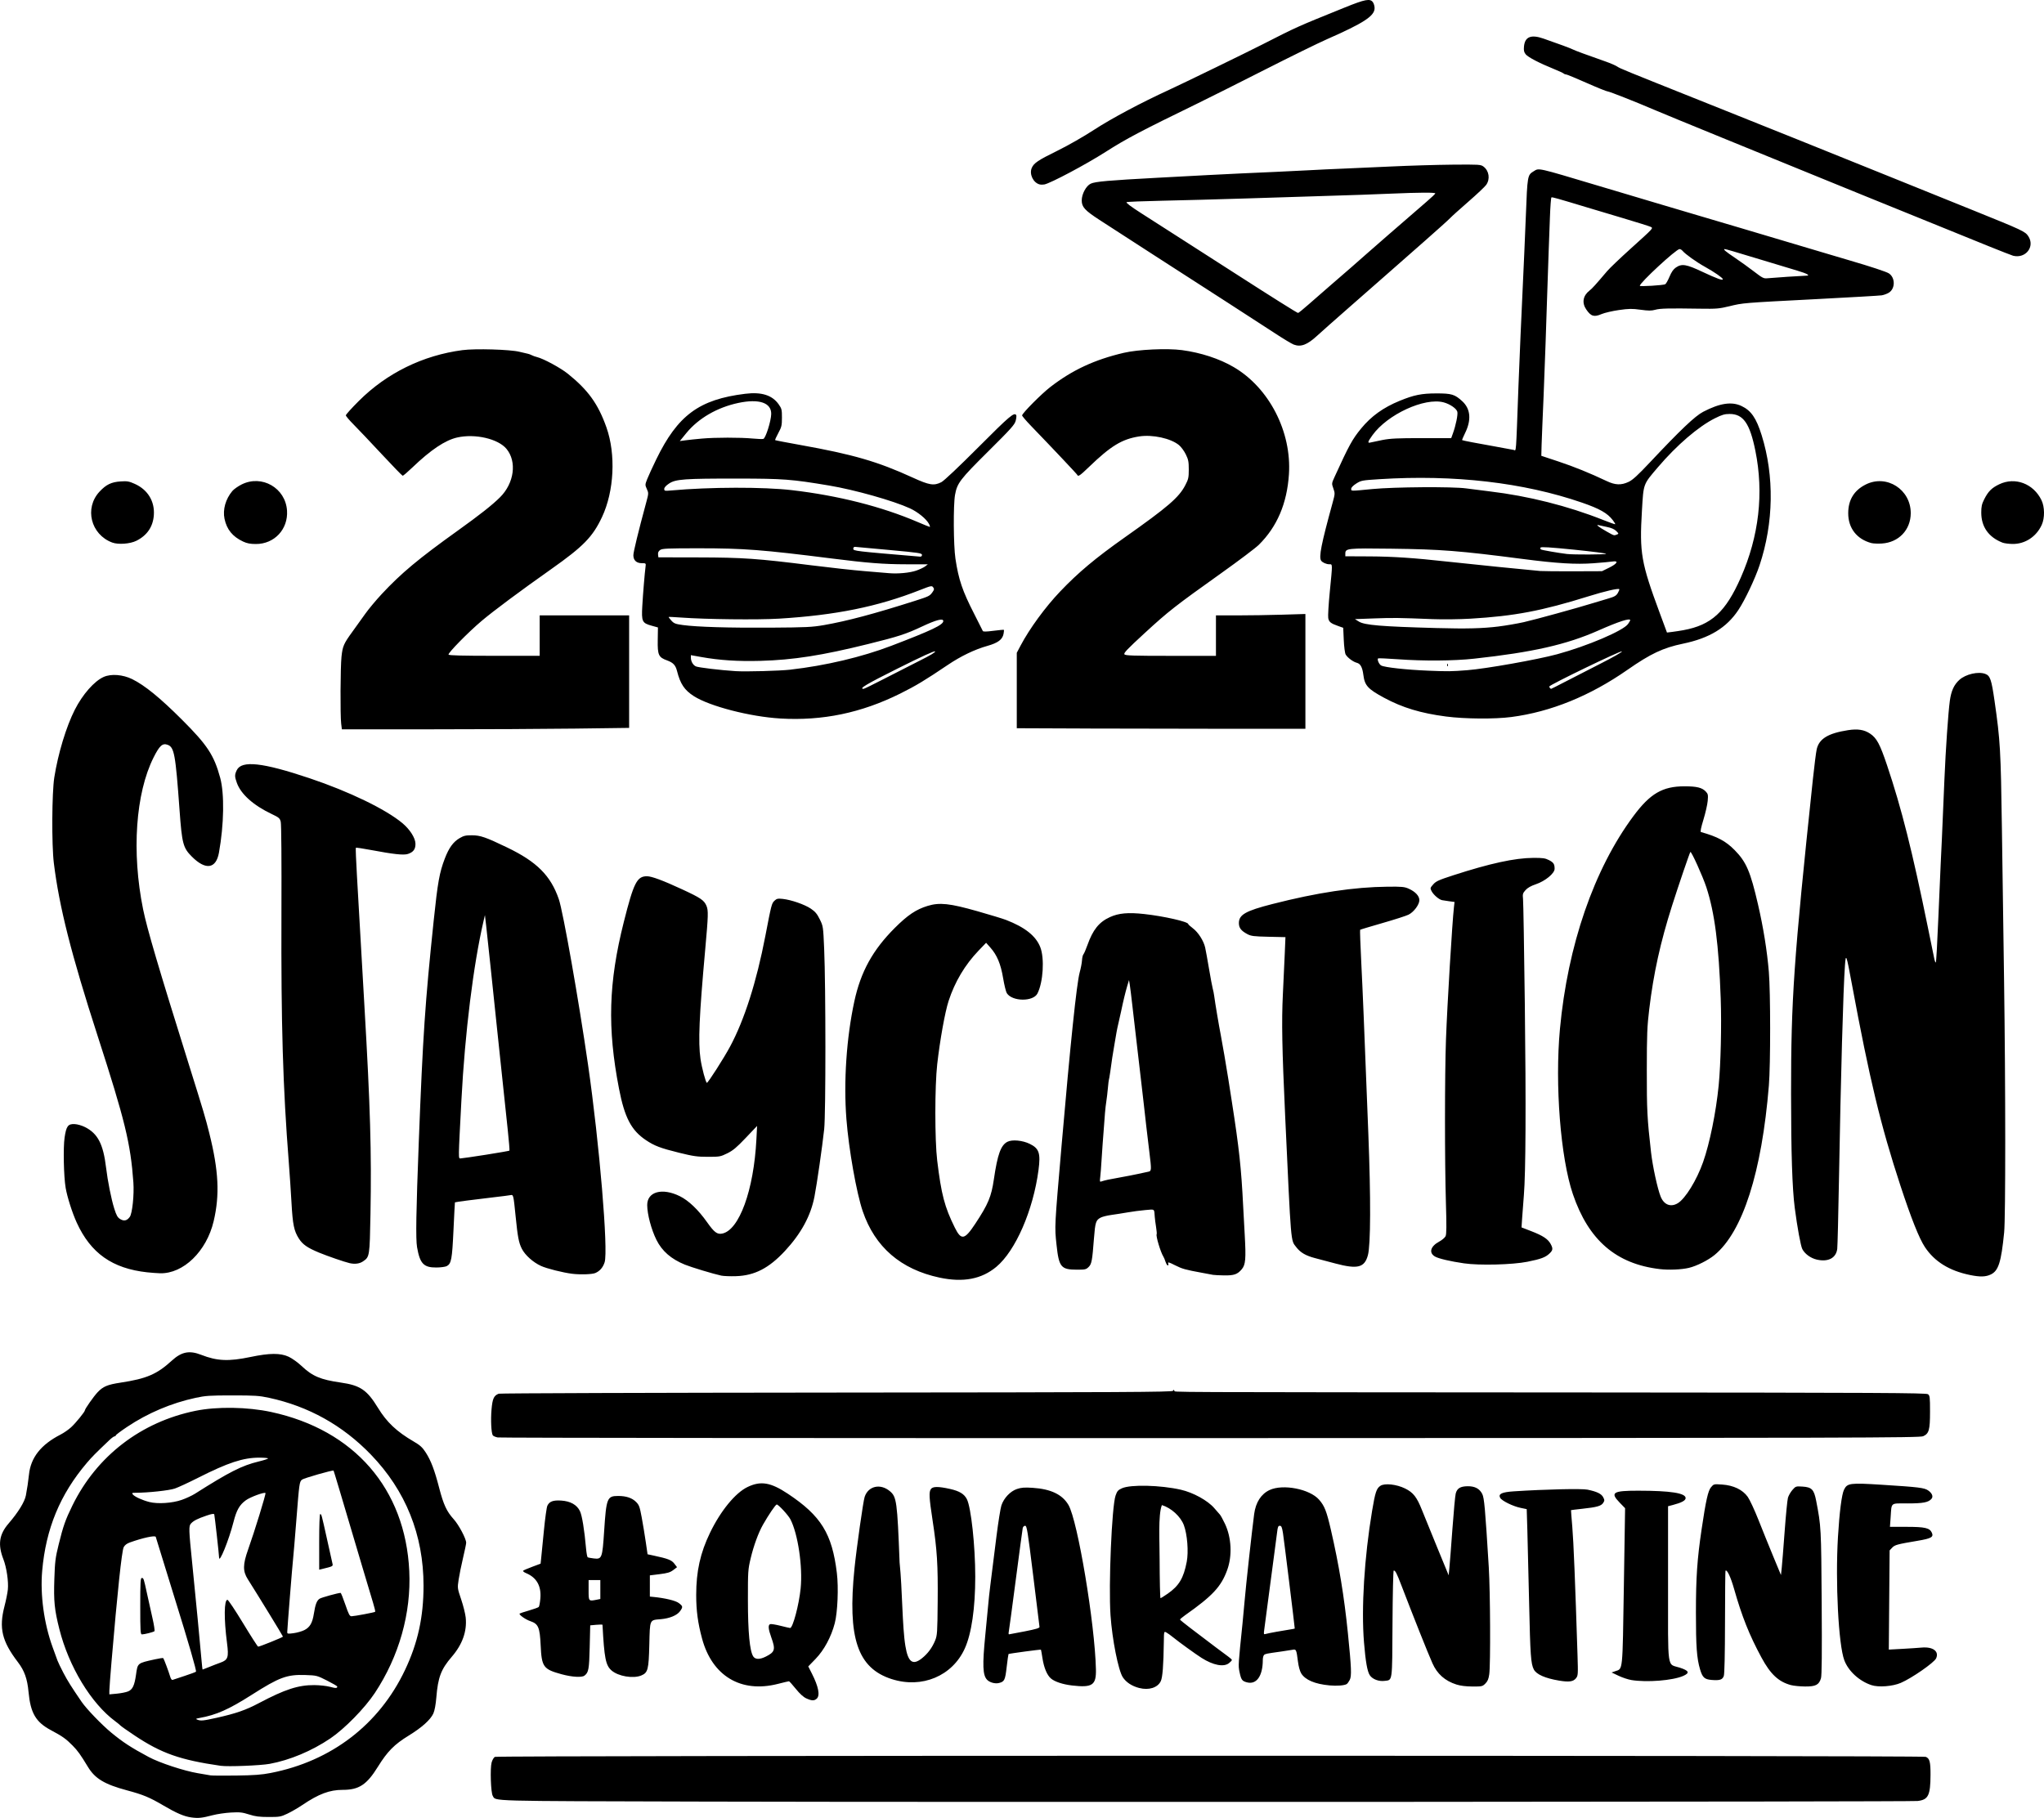
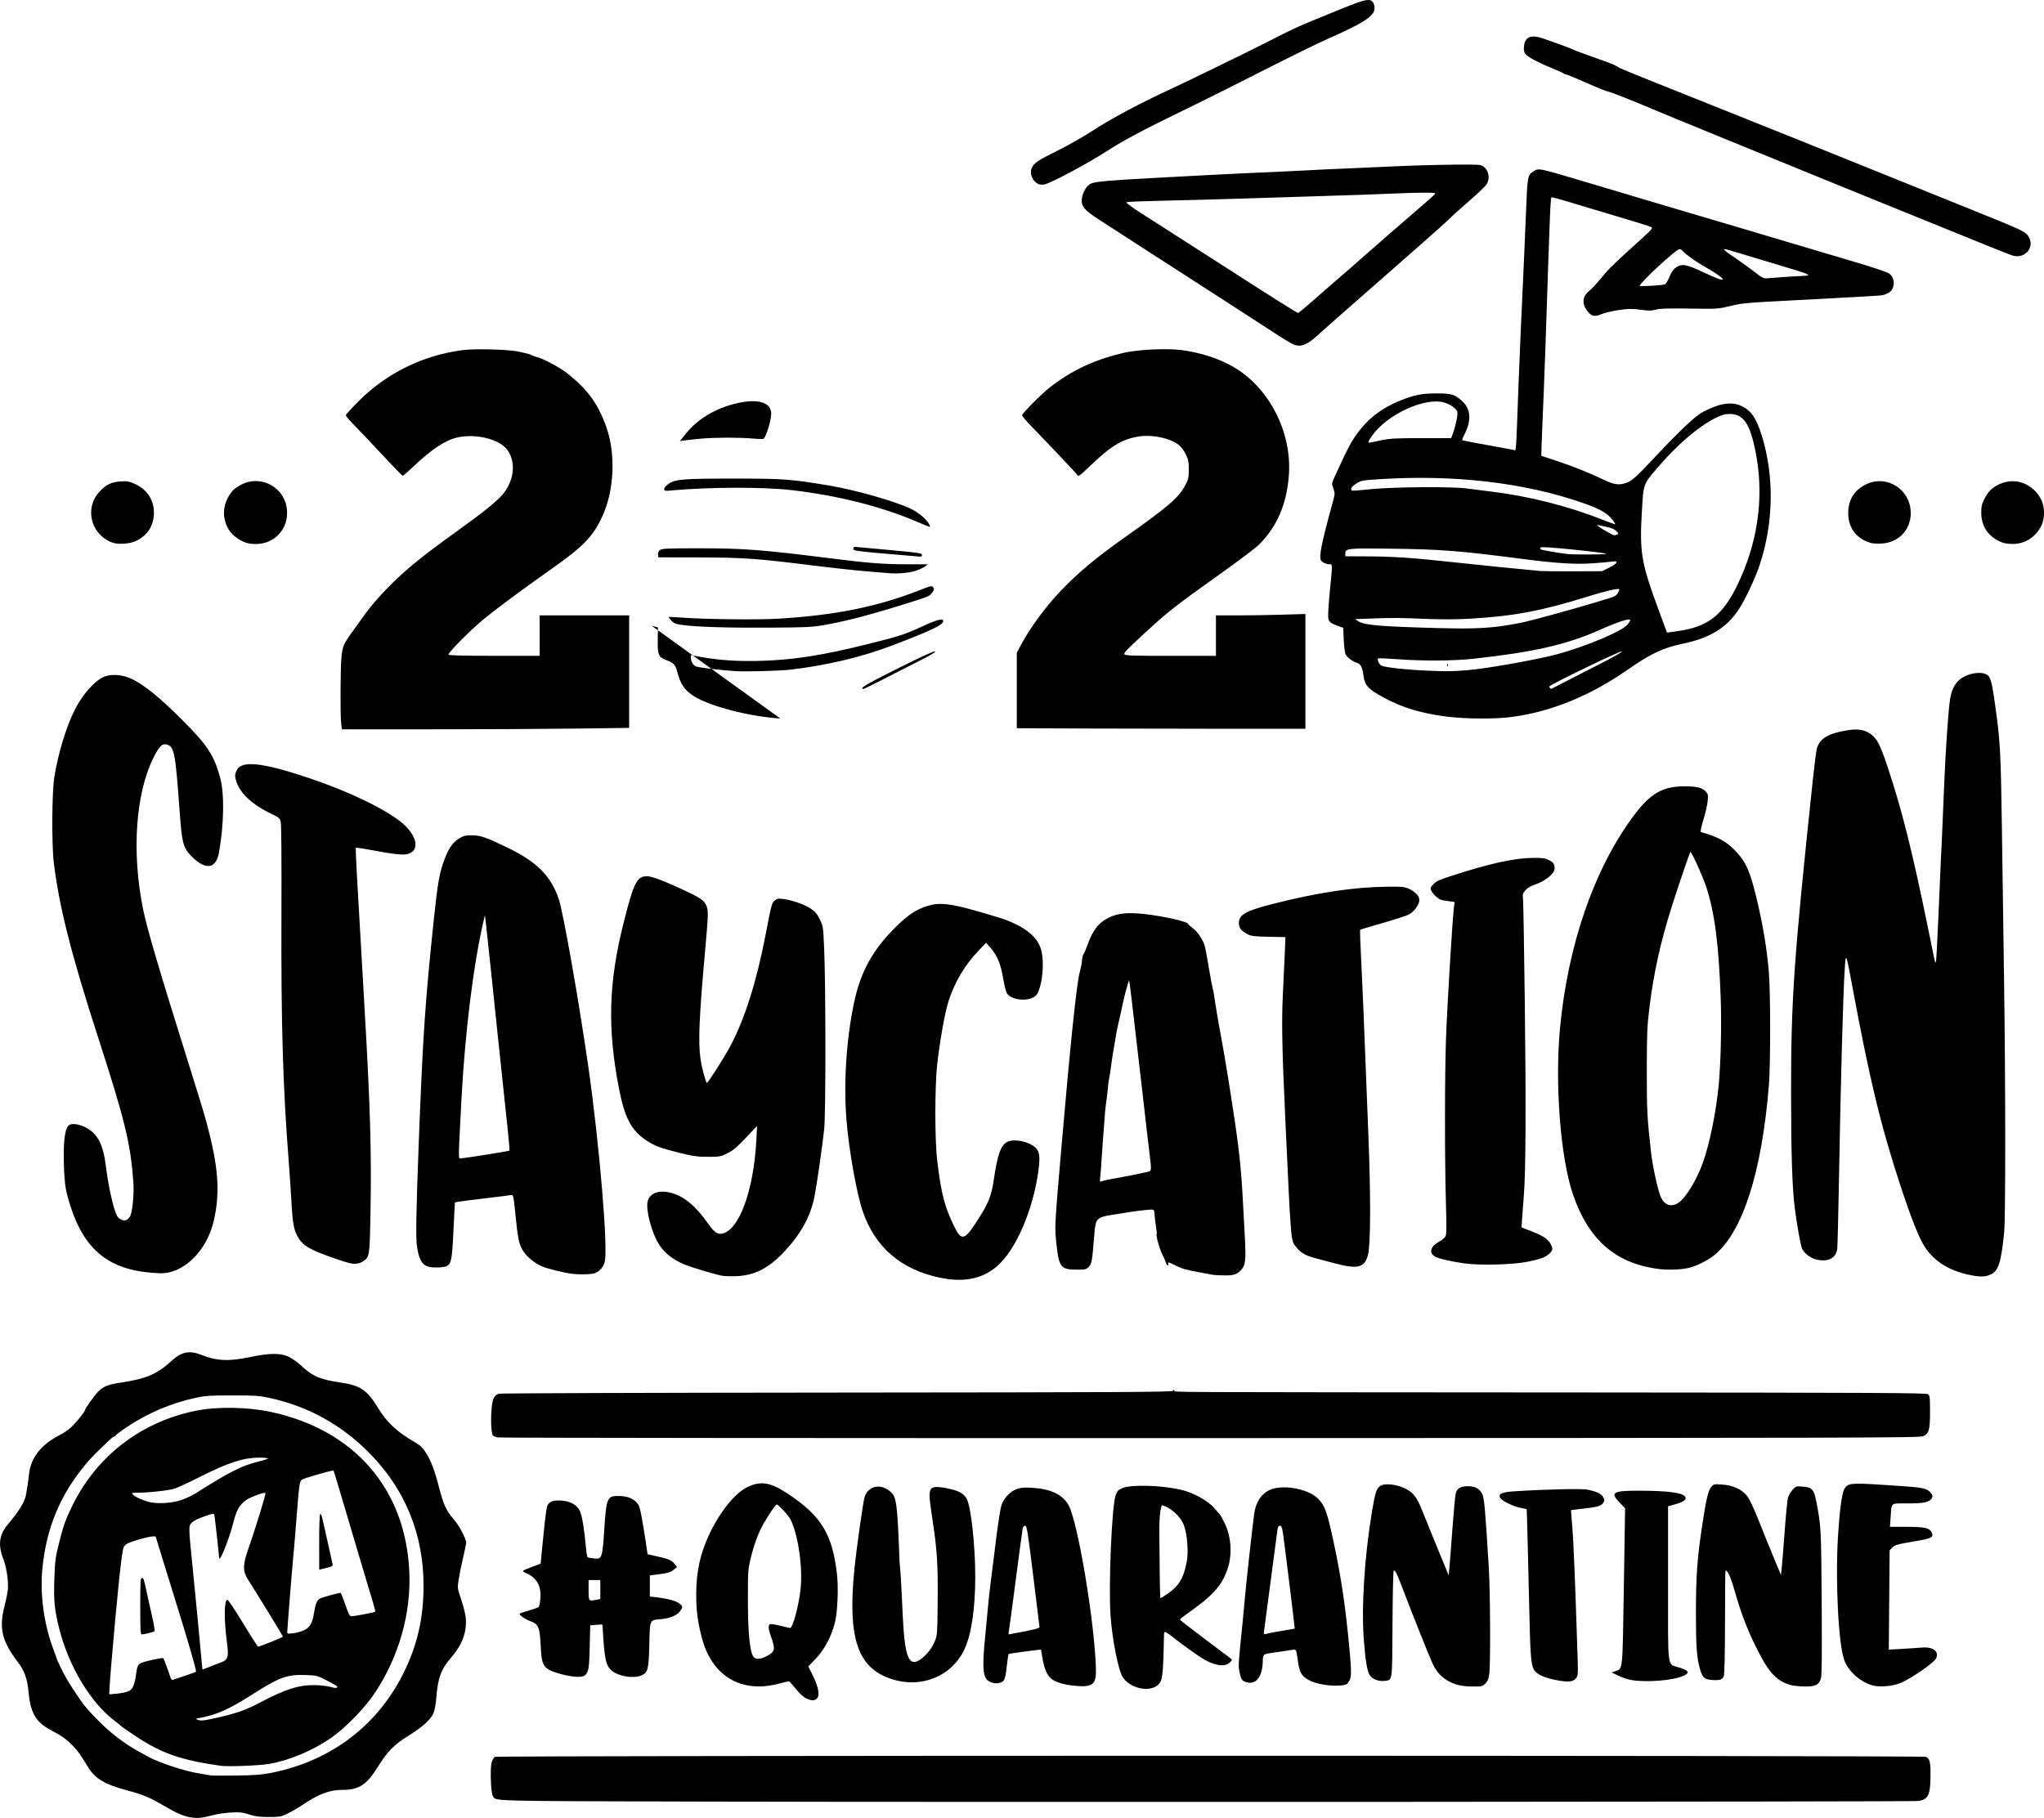
<svg xmlns="http://www.w3.org/2000/svg" xmlns:ns1="http://www.inkscape.org/namespaces/inkscape" xmlns:ns2="http://sodipodi.sourceforge.net/DTD/sodipodi-0.dtd" width="174.663mm" height="155.372mm" viewBox="0 0 174.663 155.372" version="1.1" id="svg8" ns1:version="0.92.3 (2405546, 2018-03-11)" ns2:docname="2020 Staycation.svg">
  <title id="title25">2020 Staycation</title>
  <defs id="defs2" />
  <ns2:namedview id="base" pagecolor="#ffffff" bordercolor="#666666" borderopacity="1.0" ns1:pageopacity="0.0" ns1:pageshadow="2" ns1:zoom="0.7907995" ns1:cx="669.06583" ns1:cy="290.74075" ns1:document-units="mm" ns1:current-layer="layer1" showgrid="false" fit-margin-top="0" fit-margin-left="0" fit-margin-right="0" fit-margin-bottom="0" ns1:window-width="1920" ns1:window-height="1017" ns1:window-x="3832" ns1:window-y="-8" ns1:window-maximized="1" />
  <g ns1:label="Layer 1" ns1:groupmode="layer" id="layer1" transform="translate(38.469,-167.494)">
-     <path style="fill:#000000;stroke-width:1" d="m -22.125,322.825 c -0.616,-0.085 -1.264,-0.363 -2.392,-1.027 -1.173,-0.69 -1.715,-0.916 -3.095,-1.286 -1.92,-0.515 -2.733,-1.002 -3.338,-1.998 -0.655,-1.078 -0.871,-1.38 -1.312,-1.829 -0.564,-0.575 -0.869,-0.791 -1.858,-1.319 -1.289,-0.688 -1.742,-1.461 -1.91,-3.262 -0.106,-1.133 -0.351,-1.82 -0.912,-2.555 -1.363,-1.786 -1.63,-2.902 -1.142,-4.78 0.127,-0.487 0.255,-1.122 0.285,-1.411 0.071,-0.677 -0.107,-1.897 -0.378,-2.593 -0.49,-1.257 -0.367,-2.119 0.434,-3.052 0.84,-0.978 1.377,-1.85 1.486,-2.408 0.103,-0.53 0.21,-1.248 0.262,-1.765 0.148,-1.468 1.02,-2.576 2.705,-3.439 0.278,-0.142 0.684,-0.424 0.903,-0.627 0.399,-0.369 1.171,-1.319 1.171,-1.44 0,-0.121 0.751,-1.19 1.082,-1.541 0.474,-0.503 0.84,-0.657 1.967,-0.829 2.226,-0.338 3.105,-0.715 4.373,-1.874 0.839,-0.767 1.504,-0.899 2.52,-0.502 1.361,0.532 2.341,0.575 4.21,0.184 1.635,-0.342 2.558,-0.348 3.259,-0.022 0.291,0.135 0.782,0.486 1.092,0.778 0.941,0.889 1.625,1.18 3.36,1.429 1.67,0.24 2.247,0.631 3.181,2.16 0.756,1.237 1.604,2.036 3.063,2.885 0.54,0.314 0.734,0.491 1.018,0.93 0.447,0.691 0.753,1.496 1.145,3.011 0.374,1.446 0.642,2.026 1.245,2.692 0.439,0.485 1.067,1.671 1.067,2.015 0,0.092 -0.12,0.673 -0.267,1.292 -0.147,0.619 -0.316,1.453 -0.377,1.855 -0.109,0.728 -0.109,0.733 0.218,1.699 0.18,0.533 0.354,1.229 0.386,1.545 0.119,1.173 -0.28,2.296 -1.189,3.352 -0.92,1.067 -1.18,1.752 -1.321,3.48 -0.05,0.61 -0.145,1.123 -0.254,1.365 -0.24,0.536 -0.981,1.202 -2.111,1.895 -1.225,0.752 -1.812,1.346 -2.63,2.664 -0.955,1.54 -1.615,1.972 -3.01,1.972 -1.116,0 -2.042,0.347 -3.439,1.29 -0.373,0.252 -0.951,0.587 -1.283,0.744 -0.565,0.268 -0.67,0.286 -1.606,0.285 -0.799,-10e-4 -1.136,-0.045 -1.67,-0.216 -0.578,-0.185 -0.789,-0.208 -1.547,-0.166 -0.483,0.027 -1.185,0.13 -1.561,0.229 -0.911,0.24 -1.225,0.273 -1.829,0.19 z m 6.789,-3.8 c 5.178,-1.006 9.263,-4.137 11.473,-8.794 1.099,-2.315 1.587,-4.539 1.586,-7.219 -0.002,-4.328 -1.523,-8.116 -4.497,-11.196 -2.413,-2.5 -5.322,-4.123 -8.698,-4.853 -0.844,-0.183 -1.21,-0.207 -3.14,-0.207 -1.93,0 -2.295,0.024 -3.14,0.207 -2.078,0.449 -4.089,1.302 -5.851,2.481 -0.536,0.358 -0.974,0.687 -0.974,0.731 0,0.044 -0.046,0.079 -0.103,0.079 -0.057,0 -0.251,0.141 -0.432,0.313 -1.217,1.157 -1.491,1.434 -1.94,1.962 -2.285,2.69 -3.497,5.621 -3.812,9.221 -0.179,2.043 0.155,4.495 0.886,6.508 0.176,0.484 0.364,1.003 0.419,1.153 0.054,0.15 0.281,0.621 0.504,1.047 0.367,0.702 0.668,1.181 1.561,2.487 0.417,0.609 1.716,1.958 2.544,2.641 0.99,0.816 1.691,1.272 3.194,2.077 0.926,0.496 3,1.18 4.186,1.381 0.476,0.08 0.967,0.164 1.092,0.187 0.125,0.022 1.108,0.029 2.184,0.015 1.544,-0.021 2.168,-0.067 2.958,-0.22 z m -4.277,-0.613 c -3.462,-0.5 -5.063,-1.064 -7.351,-2.588 -0.612,-0.408 -1.154,-0.789 -1.204,-0.846 -0.05,-0.058 -0.255,-0.226 -0.455,-0.374 -2.059,-1.523 -3.965,-4.666 -4.774,-7.876 -0.419,-1.661 -0.491,-2.382 -0.428,-4.272 0.05,-1.51 0.09,-1.825 0.371,-2.964 0.39,-1.58 0.578,-2.112 1.171,-3.322 2.074,-4.233 5.865,-7.149 10.529,-8.099 1.836,-0.374 4.44,-0.333 6.459,0.103 7.097,1.532 11.463,6.558 11.799,13.586 0.173,3.603 -0.87,7.298 -2.942,10.428 -0.861,1.3 -2.582,3.058 -3.801,3.883 -1.584,1.071 -3.459,1.857 -5.187,2.175 -0.784,0.144 -3.571,0.255 -4.186,0.166 z m -0.399,-4.089 c 1.712,-0.383 2.528,-0.665 3.682,-1.275 2.222,-1.174 3.36,-1.543 4.726,-1.532 0.45,0.003 1.052,0.07 1.337,0.147 0.489,0.133 0.619,0.128 0.619,-0.026 0,-0.036 -0.393,-0.264 -0.872,-0.507 -0.86,-0.435 -0.887,-0.442 -1.862,-0.476 -1.564,-0.053 -2.215,0.187 -4.577,1.692 -1.968,1.254 -3.023,1.721 -4.474,1.982 -0.302,0.054 -0.333,0.078 -0.182,0.139 0.294,0.119 0.509,0.099 1.603,-0.145 z m -7.51,-2.269 c 0.381,-0.159 0.544,-0.502 0.674,-1.417 0.145,-1.021 0.104,-0.988 1.618,-1.324 0.367,-0.082 0.687,-0.128 0.711,-0.104 0.054,0.054 0.475,1.179 0.597,1.599 0.05,0.17 0.136,0.286 0.196,0.264 0.059,-0.022 0.517,-0.173 1.018,-0.337 0.501,-0.164 0.944,-0.328 0.985,-0.366 0.067,-0.06 -0.638,-2.493 -1.805,-6.234 -0.219,-0.701 -0.667,-2.155 -0.997,-3.231 -0.33,-1.076 -0.615,-2.002 -0.635,-2.057 -0.052,-0.147 -1.106,0.081 -2.215,0.478 -0.256,0.091 -0.435,0.229 -0.524,0.402 -0.162,0.314 -0.534,3.814 -1.044,9.823 -0.1,1.176 -0.181,2.278 -0.182,2.448 l -2.72e-4,0.309 0.643,-0.06 c 0.354,-0.033 0.785,-0.119 0.959,-0.192 z m 1.038,-7.283 c 0,-2.033 0.021,-2.412 0.13,-2.412 0.157,0 0.169,0.038 0.455,1.365 0.124,0.576 0.332,1.513 0.463,2.083 0.131,0.57 0.204,1.066 0.164,1.102 -0.085,0.076 -0.858,0.273 -1.07,0.273 -0.125,0 -0.142,-0.289 -0.142,-2.412 z m 5.887,5.197 c 0.291,-0.12 0.728,-0.289 0.971,-0.375 0.64,-0.228 0.715,-0.454 0.556,-1.673 -0.27,-2.073 -0.253,-3.695 0.037,-3.695 0.068,0 0.669,0.901 1.336,2.002 0.667,1.101 1.246,2.002 1.287,2.002 0.14,0 2.121,-0.802 2.121,-0.858 0,-0.049 -2.134,-3.532 -3.009,-4.913 -0.429,-0.676 -0.423,-1.254 0.025,-2.513 0.558,-1.568 1.547,-4.787 1.489,-4.845 -0.1,-0.1 -1.293,0.339 -1.676,0.617 -0.544,0.394 -0.797,0.84 -1.058,1.865 -0.393,1.541 -1.233,3.609 -1.23,3.026 0.001,-0.203 -0.375,-3.569 -0.411,-3.682 -0.026,-0.08 -0.207,-0.052 -0.66,0.102 -0.773,0.263 -1.111,0.435 -1.331,0.678 -0.2,0.221 -0.191,0.483 0.113,3.47 0.238,2.337 0.712,7.261 0.793,8.259 0.034,0.413 0.074,0.751 0.089,0.751 0.015,0 0.266,-0.098 0.557,-0.218 z m 8.134,-3.152 c 0.476,-0.243 0.688,-0.607 0.814,-1.4 0.129,-0.811 0.25,-1.126 0.493,-1.285 0.155,-0.102 1.574,-0.494 1.795,-0.497 0.032,0 0.212,0.45 0.401,1 0.291,0.851 0.371,1 0.533,0.997 0.264,-0.006 1.962,-0.326 2.017,-0.381 0.025,-0.025 -0.056,-0.368 -0.178,-0.763 -0.123,-0.395 -0.55,-1.824 -0.95,-3.175 -1.818,-6.143 -2.403,-8.102 -2.427,-8.128 -0.062,-0.066 -2.563,0.651 -2.702,0.775 -0.216,0.192 -0.229,0.284 -0.481,3.485 -0.124,1.577 -0.248,3.051 -0.275,3.276 -0.059,0.494 -0.501,6.019 -0.501,6.261 0,0.156 0.046,0.164 0.548,0.096 0.301,-0.041 0.712,-0.159 0.914,-0.262 z m 1.269,-7.541 c 0,-1.409 0.035,-2.376 0.085,-2.376 0.11,0 0.108,-0.006 0.594,2.184 0.228,1.026 0.435,1.956 0.46,2.067 0.048,0.208 0.021,0.221 -0.888,0.441 l -0.25,0.06 z M -22.942,295.686 c 0.372,-0.13 0.884,-0.368 1.138,-0.529 2.947,-1.868 4.007,-2.405 5.428,-2.749 0.446,-0.108 0.811,-0.227 0.811,-0.264 6.88e-4,-0.037 -0.337,-0.068 -0.75,-0.068 -1.381,0.001 -2.669,0.426 -5.237,1.725 -0.796,0.403 -1.687,0.815 -1.979,0.915 -0.484,0.166 -2.271,0.359 -3.352,0.362 -0.318,10e-4 -0.34,0.016 -0.228,0.152 0.156,0.189 0.799,0.481 1.399,0.636 0.71,0.183 1.964,0.102 2.769,-0.18 z m 44.51,25.785 c -18.718,-0.049 -17.635,-0.019 -17.931,-0.491 -0.164,-0.262 -0.235,-2.343 -0.096,-2.852 0.058,-0.212 0.183,-0.427 0.278,-0.478 0.236,-0.126 121.935,-0.129 122.268,-0.003 0.334,0.127 0.414,0.426 0.41,1.532 -0.007,1.767 -0.191,2.138 -1.108,2.241 -0.627,0.07 -81.287,0.11 -103.821,0.051 z m 8.862,-8.82 c -0.246,-0.112 -0.555,-0.393 -0.898,-0.817 -0.287,-0.356 -0.55,-0.647 -0.583,-0.647 -0.033,0 -0.464,0.102 -0.957,0.228 -3.145,0.798 -5.607,-0.677 -6.47,-3.878 -0.358,-1.326 -0.5,-2.384 -0.5,-3.721 -3.1e-5,-2.028 0.349,-3.599 1.184,-5.324 0.907,-1.875 2.154,-3.397 3.196,-3.903 1.129,-0.548 1.979,-0.407 3.451,0.571 2.84,1.887 3.78,3.408 4.189,6.775 0.152,1.255 0.064,3.358 -0.179,4.293 -0.305,1.169 -0.91,2.293 -1.638,3.046 l -0.626,0.646 0.31,0.611 c 0.567,1.119 0.712,1.874 0.413,2.144 -0.214,0.193 -0.426,0.188 -0.891,-0.024 z m -3.466,-3.568 c 0.792,-0.398 0.851,-0.601 0.474,-1.645 -0.258,-0.715 -0.287,-1.058 -0.096,-1.131 0.072,-0.028 0.469,0.035 0.882,0.139 0.413,0.104 0.783,0.19 0.823,0.19 0.232,0 0.759,-1.982 0.9,-3.383 0.186,-1.858 -0.229,-4.66 -0.874,-5.907 -0.185,-0.357 -1.026,-1.268 -1.17,-1.266 -0.097,10e-4 -0.692,0.876 -1.176,1.728 -0.386,0.68 -0.791,1.784 -1.046,2.855 -0.232,0.974 -0.242,1.112 -0.24,3.606 0.001,2.723 0.155,4.338 0.456,4.798 0.175,0.267 0.557,0.272 1.068,0.015 z m 31.918,2.682 c -0.631,-0.164 -1.118,-0.484 -1.406,-0.921 -0.383,-0.582 -0.908,-3.233 -1.05,-5.3 -0.176,-2.567 0.109,-9.305 0.433,-10.231 0.134,-0.383 0.213,-0.472 0.55,-0.622 0.75,-0.332 3.285,-0.269 5.02,0.124 1.066,0.242 2.307,0.926 2.868,1.581 0.2,0.234 0.416,0.481 0.48,0.55 0.064,0.069 0.258,0.424 0.431,0.789 0.556,1.174 0.631,2.728 0.189,3.943 -0.517,1.425 -1.25,2.212 -3.597,3.865 -0.249,0.175 -0.444,0.345 -0.434,0.377 0.01,0.032 0.407,0.355 0.883,0.717 1.776,1.353 2.944,2.234 3.242,2.445 0.169,0.119 0.307,0.25 0.307,0.289 0,0.04 -0.113,0.161 -0.25,0.27 -0.449,0.354 -1.346,0.182 -2.343,-0.451 -0.507,-0.322 -1.92,-1.343 -2.412,-1.744 -0.225,-0.184 -0.497,-0.379 -0.604,-0.434 -0.192,-0.098 -0.195,-0.087 -0.207,0.785 -0.028,2.043 -0.108,3.067 -0.263,3.388 -0.269,0.555 -1.022,0.791 -1.838,0.578 z m 2.434,-8.064 c 0.965,-0.673 1.357,-1.33 1.624,-2.729 0.164,-0.856 0.047,-2.342 -0.246,-3.124 -0.278,-0.742 -1.072,-1.469 -1.878,-1.718 -0.34,0.847 -0.187,3.284 -0.195,4.59 0.006,1.852 0.041,3.367 0.076,3.367 0.035,0 0.314,-0.174 0.619,-0.387 z m -8.189,7.845 c -0.78,-0.091 -1.46,-0.316 -1.789,-0.593 -0.338,-0.285 -0.604,-0.924 -0.732,-1.765 -0.057,-0.373 -0.114,-0.688 -0.125,-0.7 -0.03,-0.03 -2.732,0.333 -2.771,0.372 -0.017,0.017 -0.088,0.516 -0.157,1.108 -0.131,1.13 -0.19,1.251 -0.661,1.369 -0.33,0.083 -0.796,-0.045 -1.016,-0.279 -0.372,-0.396 -0.405,-1.239 -0.149,-3.83 0.124,-1.251 0.246,-2.521 0.271,-2.821 0.046,-0.544 0.16,-1.486 0.686,-5.64 0.152,-1.2 0.34,-2.374 0.418,-2.609 0.21,-0.632 0.763,-1.214 1.333,-1.404 0.374,-0.124 0.648,-0.144 1.341,-0.099 1.553,0.101 2.533,0.571 3.057,1.466 0.787,1.342 2.258,10.154 2.346,14.049 0.031,1.356 -0.303,1.581 -2.052,1.377 z m -4.028,-4.624 c 0.964,-0.188 1.27,-0.281 1.259,-0.381 -0.008,-0.073 -0.251,-2.047 -0.54,-4.387 -0.474,-3.844 -0.54,-4.255 -0.688,-4.255 -0.097,0 -0.182,0.084 -0.207,0.205 -0.024,0.113 -0.292,2.109 -0.596,4.437 -0.304,2.328 -0.573,4.324 -0.598,4.437 -0.025,0.113 -0.014,0.202 0.025,0.199 0.038,-0.003 0.643,-0.117 1.344,-0.254 z m 26.028,4.617 c -1.237,-0.115 -2.059,-0.465 -2.405,-1.024 -0.115,-0.186 -0.227,-0.592 -0.281,-1.022 -0.128,-1.006 -0.15,-1.057 -0.439,-1 -0.133,0.026 -0.57,0.094 -0.97,0.15 -1.285,0.179 -1.363,0.195 -1.479,0.289 -0.063,0.051 -0.114,0.246 -0.114,0.433 0,1.376 -0.54,2.135 -1.362,1.913 -0.417,-0.112 -0.489,-0.217 -0.634,-0.918 -0.106,-0.514 -0.1,-0.598 0.264,-4.134 0.052,-0.501 0.132,-1.361 0.178,-1.911 0.104,-1.244 0.627,-5.997 0.816,-7.423 0.132,-0.994 0.594,-1.713 1.319,-2.05 1.145,-0.533 3.426,-0.088 4.227,0.825 0.467,0.532 0.642,0.977 1.011,2.579 0.693,3.003 1.135,5.693 1.454,8.846 0.299,2.955 0.326,3.652 0.156,3.981 -0.081,0.156 -0.197,0.315 -0.258,0.353 -0.203,0.125 -0.837,0.174 -1.483,0.114 z m -4.505,-4.584 c 0.425,-0.076 0.948,-0.164 1.16,-0.196 0.213,-0.031 0.387,-0.067 0.387,-0.078 0,-0.148 -0.934,-7.72 -1.008,-8.168 -0.082,-0.499 -0.132,-0.614 -0.268,-0.614 -0.136,0 -0.178,0.098 -0.227,0.523 -0.033,0.288 -0.158,1.24 -0.278,2.116 -0.12,0.876 -0.34,2.535 -0.489,3.686 -0.149,1.151 -0.3,2.292 -0.334,2.536 -0.058,0.408 -0.049,0.438 0.11,0.388 0.095,-0.03 0.521,-0.117 0.947,-0.193 z m 15.366,4.512 c -0.984,-0.315 -1.647,-0.901 -2.052,-1.816 -0.414,-0.933 -1.588,-3.879 -2.67,-6.7 -0.389,-1.014 -0.501,-1.229 -0.641,-1.229 -0.043,0 -0.089,2.046 -0.103,4.547 -0.028,5.076 0.01,4.798 -0.672,4.886 -0.499,0.064 -1.037,-0.139 -1.266,-0.479 -0.214,-0.318 -0.362,-1.155 -0.498,-2.811 -0.24,-2.926 0.027,-7.26 0.692,-11.24 0.267,-1.599 0.375,-1.923 0.713,-2.144 0.366,-0.24 1.376,-0.129 2.109,0.232 0.699,0.344 0.999,0.729 1.445,1.855 0.181,0.457 0.767,1.896 1.302,3.197 l 0.973,2.366 0.063,-0.637 c 0.034,-0.35 0.151,-1.845 0.258,-3.322 0.107,-1.477 0.234,-2.838 0.282,-3.026 0.114,-0.447 0.393,-0.619 1.017,-0.627 0.618,-0.007 1.015,0.202 1.249,0.657 0.172,0.334 0.25,1.211 0.56,6.272 0.128,2.096 0.157,8.312 0.041,9.139 -0.057,0.409 -0.137,0.601 -0.333,0.796 -0.247,0.247 -0.293,0.257 -1.106,0.253 -0.557,-0.003 -1.026,-0.062 -1.364,-0.17 z m 28.585,0.05 c -1.066,-0.287 -1.754,-0.932 -2.528,-2.367 -1.037,-1.923 -1.662,-3.49 -2.334,-5.854 -0.291,-1.024 -0.604,-1.685 -0.735,-1.553 -0.019,0.019 -0.037,1.988 -0.041,4.375 -0.005,2.766 -0.042,4.44 -0.102,4.614 -0.114,0.326 -0.343,0.401 -1.052,0.342 -0.599,-0.05 -0.771,-0.209 -0.977,-0.902 -0.282,-0.949 -0.355,-1.945 -0.354,-4.856 0,-3.021 0.105,-4.549 0.49,-7.144 0.361,-2.437 0.547,-3.268 0.8,-3.568 0.233,-0.276 0.238,-0.278 0.953,-0.229 0.968,0.066 1.744,0.438 2.182,1.047 0.17,0.236 0.584,1.126 0.92,1.976 0.336,0.851 0.906,2.259 1.266,3.129 l 0.656,1.582 0.063,-0.581 c 0.035,-0.319 0.147,-1.728 0.25,-3.129 0.103,-1.402 0.23,-2.703 0.283,-2.892 0.053,-0.189 0.225,-0.49 0.382,-0.669 0.28,-0.319 0.297,-0.325 0.862,-0.289 0.791,0.05 0.981,0.248 1.168,1.213 0.423,2.192 0.429,2.295 0.471,8.688 0.029,4.345 0.011,6.241 -0.06,6.479 -0.17,0.567 -0.449,0.712 -1.36,0.705 -0.431,-0.003 -0.971,-0.057 -1.2,-0.118 z m 6.878,0.002 c -1.042,-0.345 -1.972,-1.197 -2.321,-2.127 -0.498,-1.325 -0.773,-6.662 -0.543,-10.537 0.125,-2.101 0.321,-3.635 0.517,-4.036 0.278,-0.569 0.505,-0.599 3.246,-0.425 3.179,0.201 3.626,0.257 3.958,0.493 0.325,0.231 0.435,0.51 0.277,0.701 -0.258,0.311 -0.715,0.4 -2.045,0.4 -1.506,0 -1.359,-0.117 -1.45,1.16 l -0.06,0.842 h 1.42 c 1.572,0 1.973,0.093 2.159,0.499 0.17,0.374 -0.042,0.495 -1.21,0.692 -1.76,0.297 -1.953,0.35 -2.182,0.593 l -0.215,0.229 -0.035,4.239 -0.035,4.239 1.126,-0.061 c 0.619,-0.034 1.375,-0.083 1.679,-0.111 0.966,-0.087 1.512,0.319 1.238,0.921 -0.167,0.366 -2.082,1.696 -3.02,2.097 -0.703,0.301 -1.898,0.392 -2.503,0.192 z m -83.716,-0.514 c -2.93,-0.94 -3.795,-3.508 -3.187,-9.466 0.183,-1.793 0.744,-5.736 0.869,-6.112 0.311,-0.933 1.347,-1.165 2.156,-0.484 0.576,0.485 0.629,0.87 0.83,6.095 0.241,2.299 0.218,5.462 0.496,7.144 0.229,1.377 0.624,1.67 1.41,1.045 0.502,-0.399 0.883,-0.913 1.131,-1.525 0.179,-0.443 0.194,-0.67 0.217,-3.297 0.029,-3.194 -0.049,-4.434 -0.433,-6.954 -0.302,-1.984 -0.326,-2.444 -0.14,-2.699 0.162,-0.221 0.637,-0.222 1.616,-0.004 0.811,0.181 1.222,0.428 1.451,0.874 0.36,0.701 0.717,3.994 0.717,6.624 0,2.69 -0.318,4.871 -0.896,6.145 -1.066,2.351 -3.661,3.438 -6.237,2.612 z m 57.023,0.127 c -1.198,-0.202 -1.941,-0.53 -2.161,-0.955 -0.252,-0.488 -0.303,-1.209 -0.401,-5.679 -0.052,-2.403 -0.12,-5.19 -0.15,-6.195 l -0.055,-1.827 -0.524,-0.108 c -0.655,-0.135 -1.61,-0.605 -1.745,-0.859 -0.179,-0.334 0.141,-0.486 1.167,-0.554 2.661,-0.174 5.801,-0.246 6.295,-0.144 0.805,0.166 1.189,0.352 1.342,0.649 0.125,0.242 0.125,0.291 -0.003,0.486 -0.173,0.264 -0.534,0.365 -1.78,0.499 -0.525,0.057 -0.96,0.11 -0.967,0.119 -0.006,0.009 0.043,0.651 0.11,1.426 0.106,1.228 0.248,4.717 0.446,10.971 0.052,1.651 0.046,1.745 -0.131,1.969 -0.23,0.293 -0.598,0.344 -1.444,0.202 z m 6.171,-0.05 c -0.275,-0.045 -0.767,-0.209 -1.092,-0.364 l -0.592,-0.281 0.314,-0.11 c 0.657,-0.23 0.614,0.193 0.732,-7.241 l 0.106,-6.689 -0.468,-0.483 c -0.829,-0.856 -0.578,-1.016 1.591,-1.014 2.767,0.003 4.05,0.203 4.05,0.633 0,0.207 -0.347,0.394 -1.092,0.588 l -0.41,0.107 v 6.612 c 0,7.617 -0.111,6.824 1.002,7.185 0.795,0.258 0.875,0.449 0.297,0.705 -0.892,0.395 -3.115,0.571 -4.439,0.353 z M 9.517,310.587 c -1.56,-0.428 -1.698,-0.618 -1.785,-2.461 -0.074,-1.556 -0.196,-1.843 -0.889,-2.078 -0.409,-0.139 -0.997,-0.557 -0.908,-0.646 0.023,-0.023 0.381,-0.141 0.795,-0.261 0.414,-0.12 0.791,-0.257 0.837,-0.303 0.046,-0.046 0.109,-0.377 0.139,-0.734 0.089,-1.06 -0.318,-1.78 -1.22,-2.157 -0.187,-0.078 -0.294,-0.171 -0.247,-0.212 0.046,-0.041 0.4,-0.192 0.786,-0.336 l 0.701,-0.262 0.048,-0.458 c 0.026,-0.252 0.131,-1.314 0.233,-2.359 0.101,-1.045 0.235,-2.007 0.297,-2.136 0.175,-0.366 0.487,-0.482 1.175,-0.44 0.796,0.049 1.347,0.358 1.61,0.903 0.18,0.373 0.379,1.59 0.521,3.189 0.035,0.389 0.097,0.729 0.139,0.755 0.042,0.026 0.277,0.071 0.524,0.1 0.692,0.082 0.731,-0.021 0.882,-2.321 0.187,-2.851 0.254,-3.019 1.2,-3.019 0.688,0 1.184,0.166 1.53,0.511 0.258,0.258 0.313,0.409 0.482,1.323 0.105,0.568 0.26,1.508 0.345,2.091 l 0.154,1.058 0.508,0.109 c 1.242,0.266 1.545,0.384 1.781,0.693 l 0.23,0.302 -0.323,0.246 c -0.259,0.198 -0.488,0.266 -1.161,0.35 l -0.838,0.104 v 0.907 0.907 l 0.273,0.026 c 1.02,0.099 1.925,0.315 2.202,0.527 0.353,0.27 0.363,0.331 0.106,0.692 -0.255,0.358 -0.888,0.621 -1.649,0.686 -0.969,0.082 -0.925,-0.016 -0.978,2.179 -0.052,2.135 -0.12,2.395 -0.685,2.631 -0.692,0.289 -1.973,0.073 -2.545,-0.429 -0.5,-0.439 -0.618,-1.039 -0.771,-3.902 -0.001,-0.026 -0.238,-0.026 -0.526,0 l -0.523,0.047 -0.045,1.866 c -0.046,1.906 -0.093,2.16 -0.447,2.432 -0.228,0.175 -1.073,0.123 -1.956,-0.119 z m 3.029,-6.374 0.284,-0.057 v -0.808 -0.808 h -0.501 -0.501 v 0.865 c 0,0.962 -0.009,0.953 0.717,0.808 z M 4.061,290.349 c -0.193,-0.037 -0.383,-0.12 -0.422,-0.183 -0.131,-0.213 -0.184,-1.316 -0.106,-2.21 0.081,-0.929 0.199,-1.186 0.615,-1.345 0.105,-0.04 13.102,-0.084 28.882,-0.097 24.525,-0.02 28.697,-0.042 28.739,-0.151 0.039,-0.102 0.063,-0.104 0.122,-0.01 0.086,0.138 -2.508,0.127 36.083,0.152 24.139,0.016 28.152,0.037 28.304,0.148 0.161,0.118 0.177,0.248 0.177,1.479 0,1.579 -0.085,1.884 -0.584,2.112 -0.3,0.136 -5.165,0.149 -60.892,0.161 -33.311,0.007 -60.724,-0.018 -60.917,-0.056 z M 41.817,276.689 c -3.313,-0.704 -5.523,-2.614 -6.565,-5.675 -0.533,-1.564 -1.194,-5.298 -1.394,-7.875 -0.248,-3.191 0.005,-6.948 0.677,-10.061 0.546,-2.531 1.576,-4.398 3.462,-6.28 1.101,-1.098 1.815,-1.577 2.802,-1.879 1.018,-0.311 1.884,-0.219 4.249,0.453 1.076,0.306 2.174,0.64 2.441,0.743 1.62,0.625 2.555,1.366 2.933,2.324 0.376,0.954 0.252,3 -0.239,3.967 -0.362,0.713 -2.154,0.695 -2.617,-0.026 -0.075,-0.117 -0.218,-0.697 -0.317,-1.29 -0.204,-1.214 -0.52,-1.97 -1.098,-2.619 l -0.355,-0.399 -0.64,0.666 c -1.166,1.214 -2.033,2.67 -2.567,4.311 -0.307,0.945 -0.735,3.323 -0.971,5.398 -0.212,1.866 -0.213,6.487 -0.002,8.236 0.35,2.895 0.632,3.97 1.503,5.728 0.553,1.115 0.836,1.062 1.755,-0.332 1.101,-1.669 1.368,-2.307 1.584,-3.785 0.313,-2.14 0.595,-2.922 1.158,-3.213 0.404,-0.209 1.294,-0.126 1.914,0.179 0.797,0.391 0.932,0.797 0.744,2.229 -0.453,3.444 -1.964,6.914 -3.606,8.281 -1.264,1.052 -2.829,1.349 -4.851,0.92 z m -18.657,-0.172 c -0.692,-0.15 -2.55,-0.711 -3.111,-0.94 -1.17,-0.478 -1.948,-1.156 -2.424,-2.113 -0.441,-0.888 -0.786,-2.188 -0.789,-2.974 -0.004,-1.15 1.286,-1.502 2.785,-0.761 0.755,0.373 1.575,1.156 2.332,2.226 0.61,0.862 0.859,1.051 1.278,0.972 1.464,-0.275 2.715,-3.711 2.936,-8.064 l 0.058,-1.138 -0.969,1.02 c -0.776,0.818 -1.089,1.08 -1.577,1.32 -0.581,0.286 -0.655,0.299 -1.657,0.299 -0.909,0 -1.236,-0.046 -2.458,-0.348 -1.598,-0.395 -2.104,-0.587 -2.835,-1.076 -1.255,-0.84 -1.824,-1.927 -2.303,-4.4 -1.007,-5.193 -0.896,-9.066 0.409,-14.243 0.848,-3.367 1.124,-3.913 1.978,-3.913 0.402,0 1.376,0.362 3.014,1.121 1.574,0.729 1.868,0.928 2.07,1.402 0.171,0.401 0.159,0.813 -0.104,3.728 -0.517,5.731 -0.612,7.918 -0.404,9.356 0.111,0.767 0.453,2.049 0.547,2.049 0.101,0 1.447,-2.105 1.978,-3.094 1.229,-2.289 2.261,-5.525 3.018,-9.465 0.513,-2.67 0.541,-2.781 0.778,-3.004 0.191,-0.18 0.286,-0.201 0.702,-0.157 0.725,0.077 1.879,0.477 2.408,0.835 0.371,0.251 0.533,0.444 0.762,0.91 0.288,0.586 0.292,0.61 0.375,2.528 0.139,3.204 0.141,14.127 0.002,15.405 -0.165,1.522 -0.62,4.679 -0.831,5.769 -0.318,1.639 -1.142,3.156 -2.523,4.643 -1.366,1.47 -2.586,2.101 -4.172,2.154 -0.501,0.017 -1.074,-0.005 -1.274,-0.048 z m 106.707,-0.052 c -1.766,-0.362 -3.03,-1.147 -3.852,-2.389 -0.49,-0.74 -1.171,-2.453 -2.091,-5.253 -1.684,-5.127 -2.638,-9.091 -4.153,-17.254 -0.467,-2.515 -0.508,-2.628 -0.585,-1.582 -0.149,2.042 -0.356,9.42 -0.514,18.381 -0.053,3.003 -0.119,5.641 -0.146,5.862 -0.097,0.783 -0.767,1.139 -1.734,0.922 -0.527,-0.118 -1.038,-0.487 -1.252,-0.905 -0.137,-0.267 -0.432,-1.877 -0.644,-3.513 -0.215,-1.656 -0.314,-4.706 -0.316,-9.753 -0.003,-8.092 0.226,-11.409 1.859,-26.832 0.127,-1.201 0.277,-2.382 0.334,-2.624 0.208,-0.895 0.973,-1.36 2.677,-1.625 0.82,-0.128 1.379,-0.041 1.876,0.291 0.572,0.382 0.845,0.889 1.456,2.707 1.233,3.664 2.166,7.37 3.489,13.857 0.281,1.377 0.534,2.615 0.563,2.753 0.029,0.138 0.08,0.25 0.115,0.25 0.034,0 0.133,-1.751 0.22,-3.891 0.087,-2.14 0.176,-4.198 0.199,-4.573 0.039,-0.657 0.117,-2.426 0.317,-7.19 0.107,-2.557 0.326,-5.732 0.464,-6.725 0.117,-0.84 0.357,-1.366 0.812,-1.777 0.543,-0.491 1.619,-0.739 2.216,-0.512 0.419,0.159 0.527,0.474 0.791,2.307 0.488,3.388 0.534,4.188 0.63,10.938 0.05,3.504 0.133,9.36 0.185,13.014 0.129,9.063 0.132,20.215 0.006,21.478 -0.252,2.54 -0.485,3.275 -1.134,3.589 -0.442,0.214 -0.918,0.227 -1.786,0.049 z m -64.661,-0.009 c -0.1,-0.02 -0.53,-0.1 -0.956,-0.178 -1.448,-0.266 -1.684,-0.332 -2.31,-0.646 -0.561,-0.282 -0.622,-0.295 -0.579,-0.133 0.034,0.131 0.011,0.167 -0.083,0.131 -0.168,-0.216 -0.196,-0.517 -0.335,-0.738 -0.237,-0.371 -0.657,-1.77 -0.573,-1.91 0.022,-0.036 -10e-4,-0.31 -0.05,-0.611 -0.049,-0.3 -0.099,-0.689 -0.112,-0.865 -0.053,-0.723 0.028,-0.663 -0.804,-0.591 -0.413,0.036 -1.099,0.125 -1.524,0.2 -0.425,0.074 -1.054,0.173 -1.398,0.22 -0.343,0.047 -0.741,0.146 -0.885,0.22 -0.423,0.219 -0.478,0.388 -0.588,1.817 -0.143,1.871 -0.195,2.151 -0.445,2.401 -0.219,0.219 -0.3,0.238 -0.987,0.238 -1.387,-0.001 -1.559,-0.209 -1.765,-2.138 -0.168,-1.569 -0.175,-1.441 0.432,-8.464 0.754,-8.73 1.29,-13.867 1.547,-14.799 0.098,-0.356 0.188,-0.827 0.2,-1.047 0.012,-0.22 0.066,-0.447 0.121,-0.505 0.054,-0.058 0.207,-0.409 0.338,-0.78 0.469,-1.32 0.992,-1.974 1.921,-2.399 0.753,-0.345 1.565,-0.417 2.949,-0.264 1.679,0.186 3.748,0.657 3.748,0.853 0,0.037 0.177,0.199 0.393,0.361 0.46,0.345 0.923,1.07 1.054,1.65 0.051,0.225 0.199,1.044 0.33,1.82 0.131,0.776 0.273,1.533 0.316,1.684 0.043,0.15 0.1,0.437 0.126,0.637 0.076,0.588 0.412,2.582 0.559,3.322 0.114,0.575 0.5,2.827 0.648,3.777 0.023,0.15 0.161,1.031 0.305,1.957 0.616,3.941 0.803,5.671 0.961,8.873 0.02,0.4 0.081,1.523 0.136,2.493 0.115,2.039 0.072,2.544 -0.252,2.929 -0.368,0.438 -0.659,0.54 -1.5,0.528 -0.415,-0.006 -0.837,-0.027 -0.937,-0.046 z m -8.964,-8.142 c 0.225,-0.047 0.737,-0.144 1.138,-0.214 0.4,-0.07 1.035,-0.194 1.411,-0.276 0.375,-0.081 0.775,-0.167 0.887,-0.191 0.251,-0.053 0.255,-0.158 0.073,-1.632 -0.15,-1.211 -0.406,-3.416 -0.471,-4.05 -0.023,-0.225 -0.101,-0.901 -0.173,-1.502 -0.072,-0.601 -0.194,-1.645 -0.27,-2.321 -0.076,-0.676 -0.2,-1.741 -0.275,-2.366 -0.075,-0.626 -0.2,-1.711 -0.279,-2.412 -0.079,-0.701 -0.173,-1.458 -0.209,-1.684 l -0.066,-0.41 -0.153,0.509 c -0.148,0.492 -0.361,1.374 -0.515,2.13 -0.041,0.2 -0.138,0.63 -0.215,0.956 -0.078,0.325 -0.16,0.714 -0.184,0.865 -0.023,0.15 -0.108,0.644 -0.188,1.097 -0.08,0.453 -0.161,0.945 -0.18,1.092 -0.11,0.847 -0.257,1.817 -0.282,1.858 -0.016,0.026 -0.056,0.355 -0.089,0.731 -0.033,0.375 -0.096,0.908 -0.14,1.183 -0.072,0.455 -0.136,1.17 -0.229,2.548 -0.018,0.275 -0.055,0.746 -0.08,1.047 -0.026,0.3 -0.07,0.956 -0.098,1.456 -0.028,0.501 -0.076,1.111 -0.106,1.356 -0.05,0.409 -0.041,0.441 0.115,0.38 0.093,-0.036 0.354,-0.104 0.579,-0.152 z m -45.823,8.046 c -0.797,-0.1 -2.159,-0.442 -2.656,-0.668 -0.677,-0.307 -1.373,-0.932 -1.645,-1.478 -0.258,-0.517 -0.348,-0.991 -0.525,-2.753 -0.185,-1.844 -0.192,-1.875 -0.439,-1.822 -0.107,0.023 -0.768,0.108 -1.469,0.188 -1.561,0.179 -3.26,0.402 -3.279,0.43 -0.008,0.011 -0.064,1.082 -0.124,2.379 -0.116,2.489 -0.184,2.856 -0.571,3.068 -0.117,0.064 -0.52,0.119 -0.895,0.121 -1.082,0.007 -1.402,-0.33 -1.647,-1.739 -0.12,-0.69 -0.081,-3.052 0.148,-8.996 0.354,-9.159 0.535,-11.841 1.276,-18.93 0.341,-3.262 0.49,-4.091 0.947,-5.286 0.351,-0.917 0.719,-1.425 1.264,-1.745 0.355,-0.209 0.526,-0.248 1.06,-0.245 0.718,0.004 1.177,0.163 3.003,1.042 2.538,1.221 3.723,2.407 4.415,4.417 0.366,1.063 1.697,8.602 2.498,14.15 0.973,6.74 1.74,15.878 1.417,16.886 -0.142,0.444 -0.411,0.754 -0.796,0.918 -0.273,0.117 -1.297,0.149 -1.982,0.063 z M 3.042,266.189 c 1.089,-0.172 1.999,-0.331 2.021,-0.353 0.022,-0.022 -0.044,-0.834 -0.147,-1.803 -0.103,-0.97 -0.289,-2.725 -0.413,-3.902 -0.124,-1.176 -0.346,-3.285 -0.495,-4.687 -0.148,-1.402 -0.395,-3.756 -0.548,-5.233 -0.153,-1.477 -0.327,-3.094 -0.385,-3.595 l -0.106,-0.91 -0.117,0.501 c -0.869,3.725 -1.591,9.561 -1.891,15.289 -0.274,5.216 -0.271,5.005 -0.074,5.005 0.096,0 1.066,-0.141 2.155,-0.312 z m -28.935,10.047 c -2.977,-0.327 -4.821,-1.627 -6.017,-4.242 -0.384,-0.839 -0.814,-2.188 -0.949,-2.976 -0.165,-0.962 -0.218,-3.448 -0.091,-4.299 0.146,-0.983 0.29,-1.176 0.858,-1.151 0.24,0.01 0.621,0.121 0.891,0.258 1.09,0.552 1.554,1.447 1.796,3.465 0.138,1.152 0.447,2.7 0.697,3.491 0.189,0.6 0.284,0.767 0.512,0.905 0.326,0.198 0.58,0.14 0.818,-0.189 0.215,-0.296 0.381,-1.901 0.306,-2.948 -0.24,-3.338 -0.716,-5.289 -3.053,-12.514 -2.255,-6.97 -3.285,-11.04 -3.745,-14.789 -0.191,-1.557 -0.166,-6.005 0.04,-7.307 0.324,-2.046 1.018,-4.337 1.75,-5.78 0.668,-1.318 1.67,-2.456 2.473,-2.811 0.637,-0.282 1.635,-0.204 2.437,0.191 1.065,0.524 2.38,1.596 4.244,3.458 2.179,2.177 2.743,3.034 3.271,4.968 0.372,1.366 0.329,3.994 -0.105,6.405 -0.25,1.386 -1.136,1.516 -2.314,0.338 -0.751,-0.751 -0.845,-1.108 -1.052,-3.968 -0.349,-4.825 -0.453,-5.389 -1.03,-5.594 -0.431,-0.153 -0.685,0.08 -1.192,1.09 -1.536,3.063 -1.884,8.096 -0.895,12.965 0.34,1.675 1.307,4.954 3.931,13.335 1.253,4 1.396,4.482 1.731,5.825 0.797,3.194 0.898,5.26 0.369,7.505 -0.607,2.577 -2.592,4.504 -4.583,4.451 -0.254,-0.007 -0.748,-0.044 -1.098,-0.082 z m 129.277,-0.273 c -3.746,-0.433 -6.109,-2.467 -7.449,-6.412 -1.054,-3.103 -1.544,-9.357 -1.105,-14.106 0.661,-7.15 2.906,-13.659 6.279,-18.202 1.432,-1.929 2.491,-2.546 4.369,-2.545 1.049,1.9e-4 1.501,0.112 1.82,0.452 0.185,0.197 0.203,0.285 0.159,0.794 -0.027,0.315 -0.192,1.036 -0.365,1.603 -0.209,0.68 -0.281,1.041 -0.214,1.06 1.41,0.392 2.128,0.777 2.883,1.545 0.994,1.011 1.344,1.828 1.995,4.646 0.458,1.985 0.774,3.949 0.925,5.752 0.147,1.749 0.149,7.939 0.003,9.719 -0.606,7.424 -2.238,12.515 -4.644,14.488 -0.552,0.452 -1.535,0.945 -2.197,1.1 -0.629,0.148 -1.701,0.194 -2.457,0.107 z m 1.52,-5.635 c 0.646,-0.394 1.611,-1.963 2.157,-3.508 0.565,-1.597 1.108,-4.268 1.332,-6.549 0.179,-1.82 0.256,-5.129 0.175,-7.437 -0.163,-4.604 -0.516,-7.337 -1.227,-9.509 -0.304,-0.927 -1.285,-3.096 -1.365,-3.016 -0.059,0.059 -1.016,2.864 -1.561,4.578 -1.003,3.151 -1.586,5.794 -1.956,8.873 -0.176,1.463 -0.203,2.143 -0.206,5.187 -0.004,3.421 0.034,4.157 0.362,7.032 0.137,1.2 0.55,3.106 0.82,3.781 0.284,0.711 0.867,0.935 1.471,0.567 z m -29.277,5.15 c -0.626,-0.166 -1.407,-0.373 -1.735,-0.459 -0.794,-0.209 -1.243,-0.473 -1.598,-0.939 -0.477,-0.625 -0.425,-0.012 -0.945,-11.218 -0.265,-5.716 -0.309,-8.069 -0.195,-10.375 0.056,-1.126 0.129,-2.689 0.161,-3.473 l 0.06,-1.425 -1.446,-0.032 c -1.263,-0.028 -1.492,-0.057 -1.81,-0.226 -0.531,-0.283 -0.724,-0.534 -0.724,-0.941 0,-0.72 0.571,-1.045 2.868,-1.632 3.819,-0.977 6.966,-1.45 9.833,-1.48 1.232,-0.013 1.451,0.008 1.811,0.17 0.571,0.257 0.91,0.623 0.91,0.98 0,0.38 -0.465,1.007 -0.918,1.238 -0.193,0.098 -1.195,0.421 -2.227,0.717 -1.032,0.296 -1.894,0.556 -1.916,0.578 -0.022,0.022 0.021,1.264 0.096,2.761 0.134,2.683 0.227,4.931 0.606,14.688 0.214,5.521 0.2,9.479 -0.038,10.362 -0.287,1.066 -0.877,1.215 -2.792,0.707 z m 11.012,-0.008 c -1.179,-0.171 -2.178,-0.405 -2.484,-0.582 -0.546,-0.318 -0.393,-0.871 0.353,-1.274 0.245,-0.132 0.493,-0.343 0.551,-0.468 0.08,-0.17 0.087,-0.886 0.028,-2.821 -0.107,-3.544 -0.105,-10.984 0.004,-13.97 0.11,-3.014 0.533,-10.024 0.684,-11.347 l 0.049,-0.426 -0.435,-0.056 c -0.239,-0.031 -0.524,-0.075 -0.632,-0.097 -0.267,-0.055 -0.734,-0.458 -0.898,-0.776 -0.127,-0.246 -0.12,-0.274 0.141,-0.571 0.237,-0.27 0.471,-0.376 1.707,-0.777 3.148,-1.02 5.265,-1.481 6.847,-1.49 0.802,-0.005 1.016,0.025 1.331,0.187 0.402,0.207 0.489,0.339 0.489,0.749 0,0.388 -0.803,1.049 -1.603,1.318 -0.417,0.14 -0.706,0.305 -0.882,0.501 -0.235,0.264 -0.257,0.339 -0.213,0.76 0.027,0.257 0.095,4.276 0.152,8.931 0.107,8.713 0.079,14.469 -0.08,16.381 -0.05,0.601 -0.115,1.466 -0.146,1.924 l -0.055,0.831 0.85,0.329 c 0.974,0.378 1.408,0.664 1.635,1.08 0.217,0.398 0.201,0.539 -0.091,0.819 -0.346,0.331 -0.732,0.476 -1.891,0.708 -1.278,0.256 -4.097,0.327 -5.412,0.137 z m -95.24,-0.02 c -0.409,-0.091 -1.901,-0.606 -2.604,-0.898 -1.005,-0.418 -1.403,-0.695 -1.728,-1.206 -0.414,-0.652 -0.523,-1.184 -0.628,-3.067 -0.053,-0.951 -0.156,-2.487 -0.228,-3.413 -0.508,-6.476 -0.665,-11.808 -0.631,-21.341 0.016,-4.53 -0.007,-7.594 -0.06,-7.798 -0.078,-0.302 -0.154,-0.367 -0.773,-0.661 -1.565,-0.743 -2.631,-1.697 -2.978,-2.667 -0.191,-0.534 -0.193,-0.687 -0.009,-1.074 0.41,-0.864 2.203,-0.668 6.226,0.683 3.377,1.134 6.502,2.646 7.928,3.836 0.642,0.535 1.108,1.266 1.118,1.753 0.01,0.471 -0.176,0.727 -0.643,0.881 -0.365,0.12 -1.208,0.03 -3.152,-0.336 -0.691,-0.13 -1.275,-0.217 -1.299,-0.193 -0.024,0.024 0.019,1.104 0.095,2.4 0.076,1.296 0.201,3.462 0.276,4.814 0.076,1.351 0.239,4.198 0.363,6.325 0.501,8.602 0.615,12.495 0.517,17.747 -0.068,3.658 -0.072,3.684 -0.644,4.069 -0.295,0.199 -0.689,0.249 -1.147,0.146 z m -0.714,-46.1 c -0.087,-0.723 -0.067,-4.829 0.027,-5.727 0.096,-0.908 0.186,-1.114 0.954,-2.169 0.31,-0.425 0.795,-1.101 1.078,-1.502 0.283,-0.4 0.915,-1.158 1.405,-1.684 1.662,-1.784 3.14,-3.017 6.488,-5.415 1.903,-1.363 2.971,-2.206 3.63,-2.865 1.204,-1.204 1.447,-3.035 0.547,-4.127 -0.714,-0.866 -2.686,-1.322 -4.216,-0.975 -1.033,0.235 -2.256,1.054 -3.838,2.571 -0.406,0.389 -0.774,0.704 -0.819,0.7 -0.045,-0.004 -0.859,-0.844 -1.81,-1.865 -0.951,-1.022 -2.025,-2.155 -2.387,-2.518 -0.362,-0.363 -0.659,-0.715 -0.66,-0.782 -0.001,-0.067 0.5,-0.622 1.113,-1.233 2.391,-2.384 5.47,-3.894 8.851,-4.34 1.094,-0.144 4.063,-0.058 4.866,0.141 0.324,0.08 0.652,0.157 0.728,0.17 0.076,0.013 0.221,0.067 0.321,0.12 0.1,0.053 0.304,0.126 0.454,0.162 0.548,0.131 2.012,0.923 2.636,1.425 1.735,1.395 2.586,2.577 3.295,4.575 0.819,2.308 0.665,5.464 -0.375,7.674 -0.797,1.694 -1.588,2.505 -4.326,4.439 -2.694,1.902 -4.948,3.581 -5.961,4.437 -1.15,0.973 -2.903,2.759 -2.827,2.882 0.044,0.071 1.197,0.101 3.925,0.101 h 3.862 v -1.729 -1.729 h 3.822 3.822 v 4.809 4.809 l -4.619,0.06 c -2.54,0.033 -8.063,0.061 -12.273,0.061 l -7.655,0.001 -0.058,-0.479 z m 63.487,0.407 -5.756,-0.023 v -3.223 -3.223 l 0.328,-0.622 c 0.763,-1.445 2.107,-3.283 3.375,-4.615 1.543,-1.621 3.026,-2.863 5.524,-4.627 3.705,-2.616 4.625,-3.41 5.171,-4.458 0.269,-0.516 0.298,-0.65 0.299,-1.346 0,-0.664 -0.036,-0.848 -0.255,-1.295 -0.141,-0.287 -0.402,-0.642 -0.582,-0.79 -0.701,-0.578 -2.261,-0.918 -3.399,-0.741 -1.469,0.228 -2.425,0.81 -4.29,2.609 -0.766,0.739 -0.934,0.854 -0.998,0.683 -0.027,-0.073 -2.042,-2.208 -3.966,-4.203 -0.413,-0.429 -0.752,-0.826 -0.752,-0.884 0,-0.179 1.647,-1.838 2.412,-2.429 1.877,-1.452 3.774,-2.335 6.28,-2.922 1.216,-0.285 3.696,-0.4 4.971,-0.23 1.61,0.214 3.199,0.735 4.419,1.45 3.025,1.771 4.958,5.523 4.719,9.161 -0.164,2.5 -1.014,4.489 -2.576,6.031 -0.266,0.263 -1.7,1.345 -3.187,2.405 -3.977,2.835 -4.525,3.264 -6.553,5.128 -1.507,1.385 -1.828,1.722 -1.741,1.827 0.089,0.107 0.754,0.128 3.963,0.128 h 3.857 v -1.729 -1.729 l 1.843,-1.8e-4 c 1.014,-9e-5 2.734,-0.027 3.822,-0.06 l 1.979,-0.06 -2.7e-5,4.906 -3.8e-5,4.906 h -6.575 c -3.616,0 -9.166,-0.011 -12.332,-0.023 z m -25.96,-0.855 c -2.576,-0.15 -6.037,-1.044 -7.39,-1.91 -0.803,-0.514 -1.16,-1.046 -1.436,-2.141 -0.129,-0.51 -0.328,-0.722 -0.857,-0.915 -0.725,-0.264 -0.813,-0.457 -0.793,-1.733 l 0.017,-1.082 -0.547,-0.152 c -0.805,-0.224 -0.866,-0.354 -0.79,-1.681 0.062,-1.077 0.206,-2.82 0.278,-3.363 0.039,-0.29 0.033,-0.296 -0.319,-0.296 -0.459,0 -0.722,-0.248 -0.722,-0.68 0,-0.278 0.426,-2.028 1.1,-4.519 0.207,-0.766 0.208,-0.794 0.051,-1.142 -0.157,-0.348 -0.156,-0.371 0.034,-0.853 0.107,-0.273 0.454,-1.028 0.771,-1.679 1.838,-3.776 3.665,-5.123 7.606,-5.606 1.391,-0.171 2.306,0.119 2.858,0.905 0.254,0.361 0.277,0.456 0.276,1.137 -6.88e-4,0.671 -0.031,0.798 -0.309,1.313 -0.17,0.314 -0.292,0.587 -0.272,0.606 0.02,0.02 0.978,0.205 2.129,0.411 4.542,0.813 6.632,1.419 9.634,2.795 1.416,0.648 1.807,0.711 2.441,0.387 0.226,-0.115 1.481,-1.3 3.18,-3.003 2.666,-2.671 3.05,-2.996 3.218,-2.724 0.03,0.049 0.009,0.264 -0.046,0.478 -0.088,0.338 -0.396,0.682 -2.348,2.619 -2.415,2.397 -2.655,2.711 -2.835,3.712 -0.156,0.865 -0.134,4.338 0.034,5.458 0.269,1.791 0.599,2.761 1.598,4.709 0.385,0.751 0.718,1.411 0.739,1.466 0.027,0.073 0.273,0.07 0.902,-0.011 0.476,-0.061 0.88,-0.099 0.898,-0.082 0.019,0.016 0.008,0.167 -0.024,0.336 -0.092,0.493 -0.48,0.782 -1.389,1.037 -1.077,0.302 -2.269,0.876 -3.392,1.635 -1.907,1.288 -2.728,1.783 -4.056,2.442 -3.332,1.653 -6.627,2.338 -10.238,2.128 z m 8.863,-3.389 c 0.907,-0.47 2.278,-1.169 3.048,-1.554 0.931,-0.465 1.369,-0.73 1.309,-0.79 -0.06,-0.06 -1.132,0.43 -3.201,1.465 -2.696,1.348 -3.34,1.733 -2.902,1.733 0.054,0 0.84,-0.384 1.747,-0.854 z m -7.999,-0.787 c 2.988,-0.339 6.106,-1.076 8.625,-2.039 3.454,-1.321 4.435,-1.789 4.435,-2.114 0,-0.258 -0.603,-0.103 -1.807,0.463 -1.396,0.656 -2.01,0.856 -4.609,1.5 -3.943,0.978 -6.394,1.361 -9.197,1.44 -1.932,0.054 -3.5,-0.048 -5.069,-0.328 l -0.887,-0.159 v 0.207 c 0,0.323 0.181,0.641 0.429,0.754 0.216,0.098 2.125,0.326 3.394,0.405 0.895,0.056 3.761,-0.022 4.687,-0.127 z m 2.867,-3.808 c 1.975,-0.344 4.299,-0.963 7.776,-2.072 1.189,-0.379 1.261,-0.415 1.492,-0.739 0.153,-0.214 0.162,-0.277 0.06,-0.416 -0.113,-0.155 -0.177,-0.141 -1.152,0.242 -3.589,1.412 -7.171,2.139 -12.01,2.435 -1.809,0.111 -6.265,0.061 -8.362,-0.093 -0.576,-0.042 -1.06,-0.065 -1.076,-0.05 -0.016,0.015 0.086,0.154 0.228,0.309 0.224,0.246 0.35,0.295 0.985,0.381 1.215,0.165 3.915,0.246 7.508,0.223 3.034,-0.019 3.539,-0.044 4.55,-0.22 z m 7.872,-4.652 c 0.3,-0.103 0.648,-0.268 0.774,-0.365 l 0.228,-0.177 -1.866,-0.002 c -1.919,-0.002 -3.287,-0.109 -6.371,-0.499 -5.911,-0.746 -7.5,-0.868 -11.323,-0.868 -2.697,0 -3.134,0.019 -3.314,0.145 -0.145,0.102 -0.199,0.218 -0.18,0.387 l 0.028,0.241 3.413,0.007 c 3.817,0.008 5.051,0.094 9.692,0.678 1.552,0.195 3.579,0.418 4.505,0.494 0.926,0.077 1.868,0.155 2.093,0.175 0.762,0.067 1.772,-0.028 2.321,-0.216 z m 0.501,-1.347 c 0,-0.148 -0.259,-0.187 -2.753,-0.415 -1.514,-0.138 -2.835,-0.259 -2.935,-0.269 -0.127,-0.012 -0.182,0.037 -0.182,0.163 0,0.186 0.151,0.204 5.711,0.671 0.097,0.008 0.159,-0.05 0.159,-0.15 z m 0.601,-2.64 c -0.221,-0.428 -0.947,-1.023 -1.634,-1.339 -1.413,-0.65 -4.718,-1.584 -6.903,-1.949 -3.218,-0.538 -3.899,-0.59 -7.808,-0.594 -4.573,-0.005 -5.301,0.048 -5.867,0.423 -0.266,0.176 -0.413,0.339 -0.413,0.46 0,0.175 0.038,0.183 0.614,0.131 3.262,-0.297 7.886,-0.308 10.307,-0.023 3.965,0.465 7.655,1.401 10.739,2.723 0.526,0.225 0.987,0.413 1.026,0.417 0.039,0.004 0.011,-0.107 -0.061,-0.248 z m -19.402,-7.301 c 1.121,-0.101 3.286,-0.103 4.322,-0.004 0.421,0.04 0.835,0.055 0.921,0.032 0.197,-0.052 0.665,-1.532 0.674,-2.132 0.014,-0.963 -1.041,-1.317 -2.811,-0.942 -1.801,0.381 -3.41,1.314 -4.437,2.57 l -0.562,0.688 0.487,-0.065 c 0.268,-0.036 0.9,-0.102 1.405,-0.147 z m 63.577,23.754 c -2.154,-0.281 -3.719,-0.755 -5.284,-1.599 -1.394,-0.752 -1.66,-1.045 -1.776,-1.957 -0.083,-0.651 -0.249,-0.957 -0.558,-1.034 -0.314,-0.078 -0.804,-0.444 -0.956,-0.713 -0.063,-0.111 -0.135,-0.667 -0.16,-1.24 l -0.047,-1.039 -0.41,-0.144 c -0.657,-0.231 -0.807,-0.349 -0.87,-0.686 -0.032,-0.172 0.027,-1.185 0.133,-2.251 0.243,-2.466 0.245,-2.348 -0.042,-2.348 -0.254,0 -0.591,-0.15 -0.698,-0.309 -0.208,-0.311 0.008,-1.405 0.973,-4.922 0.218,-0.793 0.22,-0.83 0.072,-1.246 -0.152,-0.427 -0.151,-0.431 0.11,-1.003 1.231,-2.697 1.509,-3.204 2.263,-4.124 0.862,-1.051 1.891,-1.791 3.289,-2.364 1.227,-0.503 1.877,-0.634 3.143,-0.635 1.303,-9.6e-4 1.57,0.08 2.213,0.672 0.708,0.652 0.79,1.597 0.237,2.719 -0.156,0.317 -0.269,0.588 -0.252,0.602 0.042,0.035 1.286,0.274 2.898,0.558 0.726,0.128 1.407,0.254 1.514,0.28 0.219,0.054 0.18,0.586 0.4,-5.427 0.051,-1.377 0.132,-3.342 0.18,-4.368 0.14,-2.954 0.17,-3.604 0.225,-4.96 0.028,-0.701 0.07,-1.622 0.093,-2.048 0.023,-0.425 0.083,-1.859 0.134,-3.185 0.133,-3.469 0.14,-3.505 0.667,-3.827 0.478,-0.292 0.2,-0.354 5.568,1.25 0.751,0.224 1.754,0.523 2.23,0.664 0.476,0.141 1.643,0.489 2.594,0.774 0.951,0.285 2.61,0.776 3.686,1.093 1.076,0.316 2.714,0.801 3.64,1.076 3.507,1.043 5.824,1.733 7.144,2.126 0.751,0.224 1.713,0.509 2.139,0.634 1.806,0.529 3.144,0.971 3.352,1.107 0.56,0.367 0.557,1.313 -0.004,1.654 -0.156,0.095 -0.43,0.196 -0.61,0.224 -0.179,0.028 -2.681,0.173 -5.559,0.322 -6.365,0.329 -6.265,0.321 -7.456,0.61 -0.871,0.212 -1.11,0.231 -2.51,0.209 -2.691,-0.042 -3.404,-0.025 -3.823,0.092 -0.328,0.092 -0.574,0.091 -1.258,-0.003 -0.731,-0.1 -0.992,-0.096 -1.861,0.029 -0.556,0.08 -1.217,0.235 -1.469,0.343 -0.644,0.277 -0.91,0.195 -1.315,-0.405 -0.38,-0.563 -0.273,-1.169 0.282,-1.6 0.233,-0.18 0.512,-0.489 1.516,-1.673 0.206,-0.243 1.113,-1.109 2.015,-1.923 1.965,-1.774 1.928,-1.734 1.708,-1.852 -0.092,-0.049 -1.149,-0.382 -2.349,-0.739 -1.2,-0.358 -2.572,-0.768 -3.047,-0.911 -2.644,-0.799 -3.03,-0.907 -3.093,-0.868 -0.038,0.024 -0.096,0.791 -0.129,1.706 -0.033,0.915 -0.08,2.175 -0.104,2.8 -0.025,0.626 -0.085,2.387 -0.133,3.913 -0.049,1.527 -0.11,3.37 -0.136,4.095 -0.119,3.293 -0.233,6.208 -0.272,6.917 -0.023,0.425 -0.053,1.196 -0.066,1.713 l -0.024,0.94 1.455,0.483 c 1.346,0.447 2.672,0.985 4.14,1.68 0.728,0.345 1.233,0.362 1.866,0.064 0.345,-0.163 0.783,-0.563 1.814,-1.66 2.619,-2.787 3.861,-3.967 4.557,-4.329 1.422,-0.74 2.435,-0.893 3.276,-0.494 0.818,0.387 1.261,1.029 1.718,2.488 1.095,3.498 1.032,7.496 -0.177,11.124 -0.384,1.152 -1.248,2.976 -1.815,3.828 -1.008,1.516 -2.468,2.403 -4.731,2.873 -1.696,0.352 -2.767,0.857 -4.733,2.228 -3.204,2.235 -6.549,3.596 -9.929,4.039 -1.422,0.187 -3.982,0.167 -5.587,-0.043 z m 10.133,-2.943 c 0.609,-0.318 1.979,-1.021 3.045,-1.561 1.119,-0.567 1.904,-1.016 1.858,-1.063 -0.088,-0.088 -6.208,2.872 -6.208,3.002 0,0.082 0.094,0.2 0.16,0.2 0.021,0 0.537,-0.26 1.145,-0.579 z m -8.313,-1.015 c 1.593,-0.124 6.007,-0.908 7.682,-1.364 2.585,-0.704 5.644,-2.009 6.052,-2.582 0.105,-0.147 0.191,-0.292 0.191,-0.322 0,-0.212 -0.976,0.102 -2.735,0.881 -2.713,1.201 -5.605,1.857 -10.598,2.402 -1.757,0.192 -4.303,0.211 -6.541,0.049 -0.895,-0.065 -1.647,-0.097 -1.672,-0.072 -0.098,0.098 0.081,0.509 0.264,0.607 0.306,0.164 2.152,0.366 4.036,0.443 1.695,0.069 1.939,0.066 3.322,-0.042 z m -1.722,-0.461 c 0.004,-0.106 0.026,-0.128 0.055,-0.055 0.026,0.066 0.023,0.144 -0.007,0.174 -0.03,0.03 -0.052,-0.024 -0.048,-0.119 z m 20.197,-2.961 c 2.383,-0.437 3.603,-1.556 4.896,-4.489 1.557,-3.531 1.981,-7.219 1.247,-10.843 -0.474,-2.343 -1.035,-3.145 -2.2,-3.145 -0.424,0 -0.653,0.067 -1.253,0.367 -1.412,0.705 -3.264,2.296 -4.875,4.186 -1.275,1.496 -1.226,1.362 -1.366,3.718 -0.215,3.617 -0.072,4.434 1.523,8.744 l 0.617,1.666 0.455,-0.056 c 0.25,-0.031 0.68,-0.097 0.956,-0.147 z m -15.79,-0.316 c 0.601,-0.074 1.563,-0.239 2.139,-0.367 0.933,-0.208 4.61,-1.221 6.052,-1.668 0.3,-0.093 0.833,-0.253 1.184,-0.355 0.521,-0.152 0.669,-0.238 0.805,-0.469 0.092,-0.156 0.147,-0.304 0.122,-0.328 -0.09,-0.09 -1.233,0.175 -2.611,0.605 -4.007,1.252 -6.35,1.696 -10.111,1.918 -0.936,0.055 -2.358,0.072 -3.222,0.038 -2.915,-0.115 -3.37,-0.121 -5.005,-0.061 l -1.638,0.06 0.338,0.21 c 0.491,0.306 1.91,0.424 6.625,0.553 2.577,0.071 3.939,0.036 5.324,-0.134 z m 9.442,-5.026 c 0.7,-0.345 0.841,-0.614 0.273,-0.524 -0.188,0.03 -0.911,0.096 -1.608,0.147 -1.526,0.112 -3.124,0.015 -6.06,-0.366 -5.415,-0.703 -6.958,-0.823 -11.24,-0.878 -3.76,-0.048 -3.913,-0.031 -3.913,0.424 v 0.225 l 2.093,0.01 c 1.981,0.01 3.806,0.132 6.598,0.442 1.616,0.18 7.382,0.763 7.963,0.806 0.25,0.018 1.54,0.029 2.867,0.025 l 2.412,-0.009 z m -0.261,-1.182 c 0.025,-0.04 -1.211,-0.2 -2.748,-0.355 -2.048,-0.206 -2.81,-0.254 -2.857,-0.178 -0.035,0.057 -0.015,0.131 0.045,0.164 0.098,0.054 1.498,0.297 2.203,0.382 0.565,0.068 3.313,0.057 3.357,-0.013 z m 0.917,-1.647 c 0.171,-0.067 0.168,-0.08 -0.055,-0.303 -0.154,-0.154 -0.414,-0.269 -0.77,-0.34 -0.295,-0.059 -0.619,-0.129 -0.719,-0.156 -0.311,-0.085 -0.021,0.15 0.657,0.531 0.676,0.38 0.633,0.367 0.886,0.268 z m -0.35,-1.232 c -0.456,-0.598 -1.119,-0.975 -2.629,-1.496 -4.988,-1.72 -10.93,-2.409 -17.298,-2.005 -1.5,0.095 -1.578,0.11 -1.993,0.374 -0.267,0.17 -0.432,0.341 -0.432,0.447 0,0.208 -0.086,0.207 1.796,0.024 1.877,-0.182 6.875,-0.217 8.033,-0.056 0.425,0.059 1.326,0.173 2.002,0.254 3.296,0.392 6.691,1.246 9.692,2.44 0.551,0.219 1.017,0.384 1.037,0.367 0.019,-0.017 -0.074,-0.174 -0.207,-0.349 z m -19.668,-6.852 c 0.661,-0.128 1.306,-0.159 3.34,-0.157 l 2.521,0.002 0.149,-0.412 c 0.249,-0.691 0.435,-1.604 0.375,-1.843 -0.069,-0.275 -0.621,-0.655 -1.163,-0.802 -1.631,-0.441 -4.817,1.028 -6.092,2.807 -0.412,0.575 -0.442,0.698 -0.155,0.62 0.113,-0.03 0.573,-0.127 1.024,-0.215 z m 24.15,-13.309 c 0.068,-0.037 0.233,-0.328 0.366,-0.646 0.169,-0.406 0.334,-0.642 0.549,-0.787 0.508,-0.342 0.879,-0.281 2.273,0.376 1.22,0.574 1.742,0.762 1.735,0.625 -0.006,-0.113 -0.739,-0.62 -1.529,-1.058 -0.723,-0.4 -1.681,-1.084 -1.918,-1.37 -0.066,-0.08 -0.18,-0.146 -0.253,-0.146 -0.286,0 -3.395,2.875 -3.395,3.139 0,0.079 2.006,-0.044 2.172,-0.133 z m 10.458,-0.639 c 0.764,-0.051 1.471,-0.092 1.57,-0.092 0.422,0 0.117,-0.176 -0.753,-0.435 -0.513,-0.153 -1.834,-0.551 -2.935,-0.886 -2.529,-0.768 -3.166,-0.954 -3.259,-0.954 -0.168,0 0.087,0.217 0.876,0.746 0.459,0.308 1.193,0.836 1.63,1.173 0.714,0.55 0.829,0.609 1.138,0.576 0.189,-0.02 0.969,-0.078 1.733,-0.128 z M -28.878,213.864 c -1.838,-0.685 -2.4,-2.945 -1.083,-4.354 0.567,-0.606 1.007,-0.818 1.802,-0.87 0.564,-0.037 0.718,-0.01 1.21,0.211 1.107,0.497 1.711,1.489 1.626,2.671 -0.071,0.992 -0.576,1.733 -1.492,2.191 -0.537,0.268 -1.551,0.343 -2.063,0.151 z m 11.176,-0.088 c -0.891,-0.416 -1.393,-1.033 -1.582,-1.944 -0.163,-0.785 0.092,-1.687 0.671,-2.375 0.13,-0.154 0.486,-0.405 0.792,-0.558 1.733,-0.866 3.755,0.301 3.879,2.239 0.102,1.589 -1.078,2.854 -2.661,2.851 -0.484,-6.5e-4 -0.759,-0.054 -1.1,-0.213 z m 139.152,0.135 c -1.255,-0.333 -1.989,-1.279 -1.986,-2.56 0.003,-1.136 0.502,-1.951 1.501,-2.45 1.784,-0.891 3.846,0.424 3.842,2.45 -0.003,1.432 -1.033,2.511 -2.478,2.596 -0.333,0.02 -0.728,0.003 -0.878,-0.037 z m 11.194,-0.041 c -1.185,-0.465 -1.809,-1.348 -1.811,-2.564 -0.001,-0.517 0.047,-0.732 0.252,-1.138 0.342,-0.678 0.64,-0.976 1.286,-1.285 1.353,-0.648 2.923,-0.057 3.608,1.359 0.28,0.577 0.289,1.529 0.02,2.115 -0.463,1.011 -1.425,1.639 -2.491,1.627 -0.325,-0.004 -0.714,-0.055 -0.865,-0.114 z M 72.077,196.941 c -0.175,-0.066 -0.912,-0.51 -1.638,-0.988 -0.726,-0.478 -2.528,-1.645 -4.004,-2.595 -3.412,-2.194 -9.659,-6.226 -10.969,-7.08 -1.242,-0.81 -1.499,-1.093 -1.499,-1.656 0,-0.546 0.375,-1.244 0.77,-1.431 0.379,-0.18 1.53,-0.281 5.737,-0.506 1.902,-0.102 3.847,-0.206 4.323,-0.231 1.299,-0.07 4.34,-0.213 5.779,-0.272 0.701,-0.029 1.95,-0.09 2.776,-0.136 0.826,-0.046 2.116,-0.108 2.867,-0.136 0.751,-0.029 2.635,-0.113 4.186,-0.187 1.552,-0.074 3.907,-0.144 5.233,-0.156 2.287,-0.02 2.424,-0.012 2.656,0.161 0.484,0.361 0.589,1.067 0.234,1.568 -0.113,0.159 -0.799,0.805 -1.524,1.436 -0.726,0.631 -1.427,1.263 -1.559,1.405 -0.132,0.142 -1.094,1.009 -2.139,1.927 -1.045,0.918 -2.452,2.156 -3.128,2.752 -0.676,0.595 -2.191,1.925 -3.367,2.955 -1.176,1.03 -2.395,2.11 -2.709,2.4 -0.864,0.798 -1.405,1.004 -2.023,0.772 z m 1.302,-3.451 c 0.468,-0.413 1.253,-1.099 1.746,-1.524 1.723,-1.488 2.268,-1.963 3.183,-2.776 0.507,-0.45 1.327,-1.167 1.822,-1.593 0.495,-0.425 1.274,-1.101 1.733,-1.502 0.458,-0.4 1.167,-1.015 1.575,-1.365 0.408,-0.35 0.742,-0.668 0.742,-0.705 0,-0.091 -1.336,-0.085 -3.777,0.019 -1.87,0.079 -2.644,0.106 -6.78,0.234 -0.876,0.027 -3.456,0.109 -5.734,0.181 -2.277,0.072 -5.451,0.158 -7.053,0.191 -1.602,0.033 -2.967,0.088 -3.034,0.124 -0.08,0.042 0.345,0.364 1.229,0.931 0.743,0.476 2.456,1.574 3.808,2.44 1.351,0.866 3.256,2.088 4.232,2.716 3.125,2.011 5.306,3.381 5.383,3.381 0.041,0 0.457,-0.338 0.925,-0.751 z m 60.174,-4.139 c -0.1,-0.025 -1.042,-0.393 -2.093,-0.818 -5.151,-2.085 -8.014,-3.247 -10.602,-4.303 -1.126,-0.46 -2.785,-1.136 -3.686,-1.502 -0.901,-0.367 -2.805,-1.144 -4.232,-1.727 -1.427,-0.583 -3.331,-1.361 -4.232,-1.728 -2.605,-1.062 -5.425,-2.222 -5.87,-2.415 -1.402,-0.607 -3.783,-1.547 -3.92,-1.547 -0.089,0 -0.9,-0.328 -1.803,-0.728 -0.902,-0.4 -1.696,-0.728 -1.763,-0.728 -0.067,0 -0.162,-0.037 -0.209,-0.082 -0.048,-0.045 -0.414,-0.214 -0.815,-0.376 -1.247,-0.504 -2.229,-1.015 -2.424,-1.262 -0.148,-0.187 -0.178,-0.329 -0.146,-0.67 0.079,-0.831 0.6,-1.043 1.662,-0.674 1.35,0.469 2.283,0.814 2.502,0.925 0.211,0.108 1.126,0.445 2.84,1.047 0.386,0.136 0.816,0.322 0.956,0.415 0.28,0.185 0.346,0.212 7.853,3.21 5.317,2.123 9.442,3.781 15.744,6.326 1.927,0.778 5.04,2.035 6.917,2.793 4.121,1.664 4.355,1.774 4.619,2.173 0.591,0.892 -0.221,1.938 -1.297,1.672 z m -83.182,-6.095 c -0.54,-0.135 -0.899,-0.87 -0.681,-1.396 0.177,-0.426 0.528,-0.663 2.21,-1.49 0.887,-0.436 2.236,-1.206 3.112,-1.778 1.492,-0.972 4.018,-2.318 6.416,-3.419 1.159,-0.532 6.642,-3.199 7.963,-3.874 2.966,-1.514 2.92,-1.494 7.06,-3.168 1.741,-0.704 2.163,-0.783 2.399,-0.445 0.078,0.111 0.142,0.336 0.142,0.5 0,0.675 -0.92,1.275 -4.095,2.671 -0.726,0.319 -3.122,1.495 -5.324,2.614 -2.202,1.118 -4.762,2.402 -5.688,2.853 -4.902,2.387 -6.114,3.026 -7.883,4.156 -1.684,1.075 -4.702,2.679 -5.232,2.78 -0.119,0.023 -0.299,0.021 -0.399,-0.004 z" id="path21" ns1:connector-curvature="0" ns2:nodetypes="cccccsscccccccccscccscccccscccssccccccccscccccscccccscscsssccscccccccsccsccccsccsccsccscccccscsccccccccccsccccccccccccsscscsscccssssccccsccccscscssscsccccccsssccscccccscccccccccccccsccccccsscsscscsccccscccccsscccccccccssscccccsccccsccccccsccccsssccssscccscccccccccccsccccccccccccccccscccsccccccscsccscccsccsccccccscscscccsscscscsccccccccccscccccccccccccccccsccsccscccccccccccccccscccccccsccccccccccccscccccccccccccscscsccscccccccccccccscccsccccsscsccscccccccccccccccccscccccccccsccscscccccccsssscccsccscssccsccsscccccccccccsccccccsccssscsscscscccccccsssccccccscccccccccccccccsscccccsccccccccscccccccccccccscccccccscsccccccccccccscccccccccscccccccscsscsscsccsccccsccscccccsccccssccsccccscccsscsccccscsscssscccccscscccccccccccccccsscccccccccccssccccsccssccccccccccccsccccccccccsscccccccccsccccscssccscsscscssscscccsccccscsssccsccsscsssssscscccccccscccccccccscccscssccsssssscssssccccscccscccsccsccccssscccsscccsscsscscccccccsssccsscssscsssssscssscssccssscssssscccssccccsssccsscscsccsscssssccccsccscccccccccccccccsscccccccccsccccscccsssscccccscscccccccccccccccccsccsccccsscscccccccsscsscssssccsscccccccccccsscscsccccccsssccsscccssscssccccccscccccccccccccscssccscccccccccccccccsccccsscsscsscccccccccscscccscsccsccccccsccccccsscscccccccccccccsscccscssssccsccssssccsssccssscsccscscccscscsccccccscsssscccccsssccscccsccccssssssssscccccc" />
+     <path style="fill:#000000;stroke-width:1" d="m -22.125,322.825 c -0.616,-0.085 -1.264,-0.363 -2.392,-1.027 -1.173,-0.69 -1.715,-0.916 -3.095,-1.286 -1.92,-0.515 -2.733,-1.002 -3.338,-1.998 -0.655,-1.078 -0.871,-1.38 -1.312,-1.829 -0.564,-0.575 -0.869,-0.791 -1.858,-1.319 -1.289,-0.688 -1.742,-1.461 -1.91,-3.262 -0.106,-1.133 -0.351,-1.82 -0.912,-2.555 -1.363,-1.786 -1.63,-2.902 -1.142,-4.78 0.127,-0.487 0.255,-1.122 0.285,-1.411 0.071,-0.677 -0.107,-1.897 -0.378,-2.593 -0.49,-1.257 -0.367,-2.119 0.434,-3.052 0.84,-0.978 1.377,-1.85 1.486,-2.408 0.103,-0.53 0.21,-1.248 0.262,-1.765 0.148,-1.468 1.02,-2.576 2.705,-3.439 0.278,-0.142 0.684,-0.424 0.903,-0.627 0.399,-0.369 1.171,-1.319 1.171,-1.44 0,-0.121 0.751,-1.19 1.082,-1.541 0.474,-0.503 0.84,-0.657 1.967,-0.829 2.226,-0.338 3.105,-0.715 4.373,-1.874 0.839,-0.767 1.504,-0.899 2.52,-0.502 1.361,0.532 2.341,0.575 4.21,0.184 1.635,-0.342 2.558,-0.348 3.259,-0.022 0.291,0.135 0.782,0.486 1.092,0.778 0.941,0.889 1.625,1.18 3.36,1.429 1.67,0.24 2.247,0.631 3.181,2.16 0.756,1.237 1.604,2.036 3.063,2.885 0.54,0.314 0.734,0.491 1.018,0.93 0.447,0.691 0.753,1.496 1.145,3.011 0.374,1.446 0.642,2.026 1.245,2.692 0.439,0.485 1.067,1.671 1.067,2.015 0,0.092 -0.12,0.673 -0.267,1.292 -0.147,0.619 -0.316,1.453 -0.377,1.855 -0.109,0.728 -0.109,0.733 0.218,1.699 0.18,0.533 0.354,1.229 0.386,1.545 0.119,1.173 -0.28,2.296 -1.189,3.352 -0.92,1.067 -1.18,1.752 -1.321,3.48 -0.05,0.61 -0.145,1.123 -0.254,1.365 -0.24,0.536 -0.981,1.202 -2.111,1.895 -1.225,0.752 -1.812,1.346 -2.63,2.664 -0.955,1.54 -1.615,1.972 -3.01,1.972 -1.116,0 -2.042,0.347 -3.439,1.29 -0.373,0.252 -0.951,0.587 -1.283,0.744 -0.565,0.268 -0.67,0.286 -1.606,0.285 -0.799,-10e-4 -1.136,-0.045 -1.67,-0.216 -0.578,-0.185 -0.789,-0.208 -1.547,-0.166 -0.483,0.027 -1.185,0.13 -1.561,0.229 -0.911,0.24 -1.225,0.273 -1.829,0.19 z m 6.789,-3.8 c 5.178,-1.006 9.263,-4.137 11.473,-8.794 1.099,-2.315 1.587,-4.539 1.586,-7.219 -0.002,-4.328 -1.523,-8.116 -4.497,-11.196 -2.413,-2.5 -5.322,-4.123 -8.698,-4.853 -0.844,-0.183 -1.21,-0.207 -3.14,-0.207 -1.93,0 -2.295,0.024 -3.14,0.207 -2.078,0.449 -4.089,1.302 -5.851,2.481 -0.536,0.358 -0.974,0.687 -0.974,0.731 0,0.044 -0.046,0.079 -0.103,0.079 -0.057,0 -0.251,0.141 -0.432,0.313 -1.217,1.157 -1.491,1.434 -1.94,1.962 -2.285,2.69 -3.497,5.621 -3.812,9.221 -0.179,2.043 0.155,4.495 0.886,6.508 0.176,0.484 0.364,1.003 0.419,1.153 0.054,0.15 0.281,0.621 0.504,1.047 0.367,0.702 0.668,1.181 1.561,2.487 0.417,0.609 1.716,1.958 2.544,2.641 0.99,0.816 1.691,1.272 3.194,2.077 0.926,0.496 3,1.18 4.186,1.381 0.476,0.08 0.967,0.164 1.092,0.187 0.125,0.022 1.108,0.029 2.184,0.015 1.544,-0.021 2.168,-0.067 2.958,-0.22 z m -4.277,-0.613 c -3.462,-0.5 -5.063,-1.064 -7.351,-2.588 -0.612,-0.408 -1.154,-0.789 -1.204,-0.846 -0.05,-0.058 -0.255,-0.226 -0.455,-0.374 -2.059,-1.523 -3.965,-4.666 -4.774,-7.876 -0.419,-1.661 -0.491,-2.382 -0.428,-4.272 0.05,-1.51 0.09,-1.825 0.371,-2.964 0.39,-1.58 0.578,-2.112 1.171,-3.322 2.074,-4.233 5.865,-7.149 10.529,-8.099 1.836,-0.374 4.44,-0.333 6.459,0.103 7.097,1.532 11.463,6.558 11.799,13.586 0.173,3.603 -0.87,7.298 -2.942,10.428 -0.861,1.3 -2.582,3.058 -3.801,3.883 -1.584,1.071 -3.459,1.857 -5.187,2.175 -0.784,0.144 -3.571,0.255 -4.186,0.166 z m -0.399,-4.089 c 1.712,-0.383 2.528,-0.665 3.682,-1.275 2.222,-1.174 3.36,-1.543 4.726,-1.532 0.45,0.003 1.052,0.07 1.337,0.147 0.489,0.133 0.619,0.128 0.619,-0.026 0,-0.036 -0.393,-0.264 -0.872,-0.507 -0.86,-0.435 -0.887,-0.442 -1.862,-0.476 -1.564,-0.053 -2.215,0.187 -4.577,1.692 -1.968,1.254 -3.023,1.721 -4.474,1.982 -0.302,0.054 -0.333,0.078 -0.182,0.139 0.294,0.119 0.509,0.099 1.603,-0.145 z m -7.51,-2.269 c 0.381,-0.159 0.544,-0.502 0.674,-1.417 0.145,-1.021 0.104,-0.988 1.618,-1.324 0.367,-0.082 0.687,-0.128 0.711,-0.104 0.054,0.054 0.475,1.179 0.597,1.599 0.05,0.17 0.136,0.286 0.196,0.264 0.059,-0.022 0.517,-0.173 1.018,-0.337 0.501,-0.164 0.944,-0.328 0.985,-0.366 0.067,-0.06 -0.638,-2.493 -1.805,-6.234 -0.219,-0.701 -0.667,-2.155 -0.997,-3.231 -0.33,-1.076 -0.615,-2.002 -0.635,-2.057 -0.052,-0.147 -1.106,0.081 -2.215,0.478 -0.256,0.091 -0.435,0.229 -0.524,0.402 -0.162,0.314 -0.534,3.814 -1.044,9.823 -0.1,1.176 -0.181,2.278 -0.182,2.448 l -2.72e-4,0.309 0.643,-0.06 c 0.354,-0.033 0.785,-0.119 0.959,-0.192 z m 1.038,-7.283 c 0,-2.033 0.021,-2.412 0.13,-2.412 0.157,0 0.169,0.038 0.455,1.365 0.124,0.576 0.332,1.513 0.463,2.083 0.131,0.57 0.204,1.066 0.164,1.102 -0.085,0.076 -0.858,0.273 -1.07,0.273 -0.125,0 -0.142,-0.289 -0.142,-2.412 z m 5.887,5.197 c 0.291,-0.12 0.728,-0.289 0.971,-0.375 0.64,-0.228 0.715,-0.454 0.556,-1.673 -0.27,-2.073 -0.253,-3.695 0.037,-3.695 0.068,0 0.669,0.901 1.336,2.002 0.667,1.101 1.246,2.002 1.287,2.002 0.14,0 2.121,-0.802 2.121,-0.858 0,-0.049 -2.134,-3.532 -3.009,-4.913 -0.429,-0.676 -0.423,-1.254 0.025,-2.513 0.558,-1.568 1.547,-4.787 1.489,-4.845 -0.1,-0.1 -1.293,0.339 -1.676,0.617 -0.544,0.394 -0.797,0.84 -1.058,1.865 -0.393,1.541 -1.233,3.609 -1.23,3.026 0.001,-0.203 -0.375,-3.569 -0.411,-3.682 -0.026,-0.08 -0.207,-0.052 -0.66,0.102 -0.773,0.263 -1.111,0.435 -1.331,0.678 -0.2,0.221 -0.191,0.483 0.113,3.47 0.238,2.337 0.712,7.261 0.793,8.259 0.034,0.413 0.074,0.751 0.089,0.751 0.015,0 0.266,-0.098 0.557,-0.218 z m 8.134,-3.152 c 0.476,-0.243 0.688,-0.607 0.814,-1.4 0.129,-0.811 0.25,-1.126 0.493,-1.285 0.155,-0.102 1.574,-0.494 1.795,-0.497 0.032,0 0.212,0.45 0.401,1 0.291,0.851 0.371,1 0.533,0.997 0.264,-0.006 1.962,-0.326 2.017,-0.381 0.025,-0.025 -0.056,-0.368 -0.178,-0.763 -0.123,-0.395 -0.55,-1.824 -0.95,-3.175 -1.818,-6.143 -2.403,-8.102 -2.427,-8.128 -0.062,-0.066 -2.563,0.651 -2.702,0.775 -0.216,0.192 -0.229,0.284 -0.481,3.485 -0.124,1.577 -0.248,3.051 -0.275,3.276 -0.059,0.494 -0.501,6.019 -0.501,6.261 0,0.156 0.046,0.164 0.548,0.096 0.301,-0.041 0.712,-0.159 0.914,-0.262 z m 1.269,-7.541 c 0,-1.409 0.035,-2.376 0.085,-2.376 0.11,0 0.108,-0.006 0.594,2.184 0.228,1.026 0.435,1.956 0.46,2.067 0.048,0.208 0.021,0.221 -0.888,0.441 l -0.25,0.06 z M -22.942,295.686 c 0.372,-0.13 0.884,-0.368 1.138,-0.529 2.947,-1.868 4.007,-2.405 5.428,-2.749 0.446,-0.108 0.811,-0.227 0.811,-0.264 6.88e-4,-0.037 -0.337,-0.068 -0.75,-0.068 -1.381,0.001 -2.669,0.426 -5.237,1.725 -0.796,0.403 -1.687,0.815 -1.979,0.915 -0.484,0.166 -2.271,0.359 -3.352,0.362 -0.318,10e-4 -0.34,0.016 -0.228,0.152 0.156,0.189 0.799,0.481 1.399,0.636 0.71,0.183 1.964,0.102 2.769,-0.18 z m 44.51,25.785 c -18.718,-0.049 -17.635,-0.019 -17.931,-0.491 -0.164,-0.262 -0.235,-2.343 -0.096,-2.852 0.058,-0.212 0.183,-0.427 0.278,-0.478 0.236,-0.126 121.935,-0.129 122.268,-0.003 0.334,0.127 0.414,0.426 0.41,1.532 -0.007,1.767 -0.191,2.138 -1.108,2.241 -0.627,0.07 -81.287,0.11 -103.821,0.051 z m 8.862,-8.82 c -0.246,-0.112 -0.555,-0.393 -0.898,-0.817 -0.287,-0.356 -0.55,-0.647 -0.583,-0.647 -0.033,0 -0.464,0.102 -0.957,0.228 -3.145,0.798 -5.607,-0.677 -6.47,-3.878 -0.358,-1.326 -0.5,-2.384 -0.5,-3.721 -3.1e-5,-2.028 0.349,-3.599 1.184,-5.324 0.907,-1.875 2.154,-3.397 3.196,-3.903 1.129,-0.548 1.979,-0.407 3.451,0.571 2.84,1.887 3.78,3.408 4.189,6.775 0.152,1.255 0.064,3.358 -0.179,4.293 -0.305,1.169 -0.91,2.293 -1.638,3.046 l -0.626,0.646 0.31,0.611 c 0.567,1.119 0.712,1.874 0.413,2.144 -0.214,0.193 -0.426,0.188 -0.891,-0.024 z m -3.466,-3.568 c 0.792,-0.398 0.851,-0.601 0.474,-1.645 -0.258,-0.715 -0.287,-1.058 -0.096,-1.131 0.072,-0.028 0.469,0.035 0.882,0.139 0.413,0.104 0.783,0.19 0.823,0.19 0.232,0 0.759,-1.982 0.9,-3.383 0.186,-1.858 -0.229,-4.66 -0.874,-5.907 -0.185,-0.357 -1.026,-1.268 -1.17,-1.266 -0.097,10e-4 -0.692,0.876 -1.176,1.728 -0.386,0.68 -0.791,1.784 -1.046,2.855 -0.232,0.974 -0.242,1.112 -0.24,3.606 0.001,2.723 0.155,4.338 0.456,4.798 0.175,0.267 0.557,0.272 1.068,0.015 z m 31.918,2.682 c -0.631,-0.164 -1.118,-0.484 -1.406,-0.921 -0.383,-0.582 -0.908,-3.233 -1.05,-5.3 -0.176,-2.567 0.109,-9.305 0.433,-10.231 0.134,-0.383 0.213,-0.472 0.55,-0.622 0.75,-0.332 3.285,-0.269 5.02,0.124 1.066,0.242 2.307,0.926 2.868,1.581 0.2,0.234 0.416,0.481 0.48,0.55 0.064,0.069 0.258,0.424 0.431,0.789 0.556,1.174 0.631,2.728 0.189,3.943 -0.517,1.425 -1.25,2.212 -3.597,3.865 -0.249,0.175 -0.444,0.345 -0.434,0.377 0.01,0.032 0.407,0.355 0.883,0.717 1.776,1.353 2.944,2.234 3.242,2.445 0.169,0.119 0.307,0.25 0.307,0.289 0,0.04 -0.113,0.161 -0.25,0.27 -0.449,0.354 -1.346,0.182 -2.343,-0.451 -0.507,-0.322 -1.92,-1.343 -2.412,-1.744 -0.225,-0.184 -0.497,-0.379 -0.604,-0.434 -0.192,-0.098 -0.195,-0.087 -0.207,0.785 -0.028,2.043 -0.108,3.067 -0.263,3.388 -0.269,0.555 -1.022,0.791 -1.838,0.578 z m 2.434,-8.064 c 0.965,-0.673 1.357,-1.33 1.624,-2.729 0.164,-0.856 0.047,-2.342 -0.246,-3.124 -0.278,-0.742 -1.072,-1.469 -1.878,-1.718 -0.34,0.847 -0.187,3.284 -0.195,4.59 0.006,1.852 0.041,3.367 0.076,3.367 0.035,0 0.314,-0.174 0.619,-0.387 z m -8.189,7.845 c -0.78,-0.091 -1.46,-0.316 -1.789,-0.593 -0.338,-0.285 -0.604,-0.924 -0.732,-1.765 -0.057,-0.373 -0.114,-0.688 -0.125,-0.7 -0.03,-0.03 -2.732,0.333 -2.771,0.372 -0.017,0.017 -0.088,0.516 -0.157,1.108 -0.131,1.13 -0.19,1.251 -0.661,1.369 -0.33,0.083 -0.796,-0.045 -1.016,-0.279 -0.372,-0.396 -0.405,-1.239 -0.149,-3.83 0.124,-1.251 0.246,-2.521 0.271,-2.821 0.046,-0.544 0.16,-1.486 0.686,-5.64 0.152,-1.2 0.34,-2.374 0.418,-2.609 0.21,-0.632 0.763,-1.214 1.333,-1.404 0.374,-0.124 0.648,-0.144 1.341,-0.099 1.553,0.101 2.533,0.571 3.057,1.466 0.787,1.342 2.258,10.154 2.346,14.049 0.031,1.356 -0.303,1.581 -2.052,1.377 z m -4.028,-4.624 c 0.964,-0.188 1.27,-0.281 1.259,-0.381 -0.008,-0.073 -0.251,-2.047 -0.54,-4.387 -0.474,-3.844 -0.54,-4.255 -0.688,-4.255 -0.097,0 -0.182,0.084 -0.207,0.205 -0.024,0.113 -0.292,2.109 -0.596,4.437 -0.304,2.328 -0.573,4.324 -0.598,4.437 -0.025,0.113 -0.014,0.202 0.025,0.199 0.038,-0.003 0.643,-0.117 1.344,-0.254 z m 26.028,4.617 c -1.237,-0.115 -2.059,-0.465 -2.405,-1.024 -0.115,-0.186 -0.227,-0.592 -0.281,-1.022 -0.128,-1.006 -0.15,-1.057 -0.439,-1 -0.133,0.026 -0.57,0.094 -0.97,0.15 -1.285,0.179 -1.363,0.195 -1.479,0.289 -0.063,0.051 -0.114,0.246 -0.114,0.433 0,1.376 -0.54,2.135 -1.362,1.913 -0.417,-0.112 -0.489,-0.217 -0.634,-0.918 -0.106,-0.514 -0.1,-0.598 0.264,-4.134 0.052,-0.501 0.132,-1.361 0.178,-1.911 0.104,-1.244 0.627,-5.997 0.816,-7.423 0.132,-0.994 0.594,-1.713 1.319,-2.05 1.145,-0.533 3.426,-0.088 4.227,0.825 0.467,0.532 0.642,0.977 1.011,2.579 0.693,3.003 1.135,5.693 1.454,8.846 0.299,2.955 0.326,3.652 0.156,3.981 -0.081,0.156 -0.197,0.315 -0.258,0.353 -0.203,0.125 -0.837,0.174 -1.483,0.114 z m -4.505,-4.584 c 0.425,-0.076 0.948,-0.164 1.16,-0.196 0.213,-0.031 0.387,-0.067 0.387,-0.078 0,-0.148 -0.934,-7.72 -1.008,-8.168 -0.082,-0.499 -0.132,-0.614 -0.268,-0.614 -0.136,0 -0.178,0.098 -0.227,0.523 -0.033,0.288 -0.158,1.24 -0.278,2.116 -0.12,0.876 -0.34,2.535 -0.489,3.686 -0.149,1.151 -0.3,2.292 -0.334,2.536 -0.058,0.408 -0.049,0.438 0.11,0.388 0.095,-0.03 0.521,-0.117 0.947,-0.193 z m 15.366,4.512 c -0.984,-0.315 -1.647,-0.901 -2.052,-1.816 -0.414,-0.933 -1.588,-3.879 -2.67,-6.7 -0.389,-1.014 -0.501,-1.229 -0.641,-1.229 -0.043,0 -0.089,2.046 -0.103,4.547 -0.028,5.076 0.01,4.798 -0.672,4.886 -0.499,0.064 -1.037,-0.139 -1.266,-0.479 -0.214,-0.318 -0.362,-1.155 -0.498,-2.811 -0.24,-2.926 0.027,-7.26 0.692,-11.24 0.267,-1.599 0.375,-1.923 0.713,-2.144 0.366,-0.24 1.376,-0.129 2.109,0.232 0.699,0.344 0.999,0.729 1.445,1.855 0.181,0.457 0.767,1.896 1.302,3.197 l 0.973,2.366 0.063,-0.637 c 0.034,-0.35 0.151,-1.845 0.258,-3.322 0.107,-1.477 0.234,-2.838 0.282,-3.026 0.114,-0.447 0.393,-0.619 1.017,-0.627 0.618,-0.007 1.015,0.202 1.249,0.657 0.172,0.334 0.25,1.211 0.56,6.272 0.128,2.096 0.157,8.312 0.041,9.139 -0.057,0.409 -0.137,0.601 -0.333,0.796 -0.247,0.247 -0.293,0.257 -1.106,0.253 -0.557,-0.003 -1.026,-0.062 -1.364,-0.17 z m 28.585,0.05 c -1.066,-0.287 -1.754,-0.932 -2.528,-2.367 -1.037,-1.923 -1.662,-3.49 -2.334,-5.854 -0.291,-1.024 -0.604,-1.685 -0.735,-1.553 -0.019,0.019 -0.037,1.988 -0.041,4.375 -0.005,2.766 -0.042,4.44 -0.102,4.614 -0.114,0.326 -0.343,0.401 -1.052,0.342 -0.599,-0.05 -0.771,-0.209 -0.977,-0.902 -0.282,-0.949 -0.355,-1.945 -0.354,-4.856 0,-3.021 0.105,-4.549 0.49,-7.144 0.361,-2.437 0.547,-3.268 0.8,-3.568 0.233,-0.276 0.238,-0.278 0.953,-0.229 0.968,0.066 1.744,0.438 2.182,1.047 0.17,0.236 0.584,1.126 0.92,1.976 0.336,0.851 0.906,2.259 1.266,3.129 l 0.656,1.582 0.063,-0.581 c 0.035,-0.319 0.147,-1.728 0.25,-3.129 0.103,-1.402 0.23,-2.703 0.283,-2.892 0.053,-0.189 0.225,-0.49 0.382,-0.669 0.28,-0.319 0.297,-0.325 0.862,-0.289 0.791,0.05 0.981,0.248 1.168,1.213 0.423,2.192 0.429,2.295 0.471,8.688 0.029,4.345 0.011,6.241 -0.06,6.479 -0.17,0.567 -0.449,0.712 -1.36,0.705 -0.431,-0.003 -0.971,-0.057 -1.2,-0.118 z m 6.878,0.002 c -1.042,-0.345 -1.972,-1.197 -2.321,-2.127 -0.498,-1.325 -0.773,-6.662 -0.543,-10.537 0.125,-2.101 0.321,-3.635 0.517,-4.036 0.278,-0.569 0.505,-0.599 3.246,-0.425 3.179,0.201 3.626,0.257 3.958,0.493 0.325,0.231 0.435,0.51 0.277,0.701 -0.258,0.311 -0.715,0.4 -2.045,0.4 -1.506,0 -1.359,-0.117 -1.45,1.16 l -0.06,0.842 h 1.42 c 1.572,0 1.973,0.093 2.159,0.499 0.17,0.374 -0.042,0.495 -1.21,0.692 -1.76,0.297 -1.953,0.35 -2.182,0.593 l -0.215,0.229 -0.035,4.239 -0.035,4.239 1.126,-0.061 c 0.619,-0.034 1.375,-0.083 1.679,-0.111 0.966,-0.087 1.512,0.319 1.238,0.921 -0.167,0.366 -2.082,1.696 -3.02,2.097 -0.703,0.301 -1.898,0.392 -2.503,0.192 z m -83.716,-0.514 c -2.93,-0.94 -3.795,-3.508 -3.187,-9.466 0.183,-1.793 0.744,-5.736 0.869,-6.112 0.311,-0.933 1.347,-1.165 2.156,-0.484 0.576,0.485 0.629,0.87 0.83,6.095 0.241,2.299 0.218,5.462 0.496,7.144 0.229,1.377 0.624,1.67 1.41,1.045 0.502,-0.399 0.883,-0.913 1.131,-1.525 0.179,-0.443 0.194,-0.67 0.217,-3.297 0.029,-3.194 -0.049,-4.434 -0.433,-6.954 -0.302,-1.984 -0.326,-2.444 -0.14,-2.699 0.162,-0.221 0.637,-0.222 1.616,-0.004 0.811,0.181 1.222,0.428 1.451,0.874 0.36,0.701 0.717,3.994 0.717,6.624 0,2.69 -0.318,4.871 -0.896,6.145 -1.066,2.351 -3.661,3.438 -6.237,2.612 z m 57.023,0.127 c -1.198,-0.202 -1.941,-0.53 -2.161,-0.955 -0.252,-0.488 -0.303,-1.209 -0.401,-5.679 -0.052,-2.403 -0.12,-5.19 -0.15,-6.195 l -0.055,-1.827 -0.524,-0.108 c -0.655,-0.135 -1.61,-0.605 -1.745,-0.859 -0.179,-0.334 0.141,-0.486 1.167,-0.554 2.661,-0.174 5.801,-0.246 6.295,-0.144 0.805,0.166 1.189,0.352 1.342,0.649 0.125,0.242 0.125,0.291 -0.003,0.486 -0.173,0.264 -0.534,0.365 -1.78,0.499 -0.525,0.057 -0.96,0.11 -0.967,0.119 -0.006,0.009 0.043,0.651 0.11,1.426 0.106,1.228 0.248,4.717 0.446,10.971 0.052,1.651 0.046,1.745 -0.131,1.969 -0.23,0.293 -0.598,0.344 -1.444,0.202 z m 6.171,-0.05 c -0.275,-0.045 -0.767,-0.209 -1.092,-0.364 l -0.592,-0.281 0.314,-0.11 c 0.657,-0.23 0.614,0.193 0.732,-7.241 l 0.106,-6.689 -0.468,-0.483 c -0.829,-0.856 -0.578,-1.016 1.591,-1.014 2.767,0.003 4.05,0.203 4.05,0.633 0,0.207 -0.347,0.394 -1.092,0.588 l -0.41,0.107 v 6.612 c 0,7.617 -0.111,6.824 1.002,7.185 0.795,0.258 0.875,0.449 0.297,0.705 -0.892,0.395 -3.115,0.571 -4.439,0.353 z M 9.517,310.587 c -1.56,-0.428 -1.698,-0.618 -1.785,-2.461 -0.074,-1.556 -0.196,-1.843 -0.889,-2.078 -0.409,-0.139 -0.997,-0.557 -0.908,-0.646 0.023,-0.023 0.381,-0.141 0.795,-0.261 0.414,-0.12 0.791,-0.257 0.837,-0.303 0.046,-0.046 0.109,-0.377 0.139,-0.734 0.089,-1.06 -0.318,-1.78 -1.22,-2.157 -0.187,-0.078 -0.294,-0.171 -0.247,-0.212 0.046,-0.041 0.4,-0.192 0.786,-0.336 l 0.701,-0.262 0.048,-0.458 c 0.026,-0.252 0.131,-1.314 0.233,-2.359 0.101,-1.045 0.235,-2.007 0.297,-2.136 0.175,-0.366 0.487,-0.482 1.175,-0.44 0.796,0.049 1.347,0.358 1.61,0.903 0.18,0.373 0.379,1.59 0.521,3.189 0.035,0.389 0.097,0.729 0.139,0.755 0.042,0.026 0.277,0.071 0.524,0.1 0.692,0.082 0.731,-0.021 0.882,-2.321 0.187,-2.851 0.254,-3.019 1.2,-3.019 0.688,0 1.184,0.166 1.53,0.511 0.258,0.258 0.313,0.409 0.482,1.323 0.105,0.568 0.26,1.508 0.345,2.091 l 0.154,1.058 0.508,0.109 c 1.242,0.266 1.545,0.384 1.781,0.693 l 0.23,0.302 -0.323,0.246 c -0.259,0.198 -0.488,0.266 -1.161,0.35 l -0.838,0.104 v 0.907 0.907 l 0.273,0.026 c 1.02,0.099 1.925,0.315 2.202,0.527 0.353,0.27 0.363,0.331 0.106,0.692 -0.255,0.358 -0.888,0.621 -1.649,0.686 -0.969,0.082 -0.925,-0.016 -0.978,2.179 -0.052,2.135 -0.12,2.395 -0.685,2.631 -0.692,0.289 -1.973,0.073 -2.545,-0.429 -0.5,-0.439 -0.618,-1.039 -0.771,-3.902 -0.001,-0.026 -0.238,-0.026 -0.526,0 l -0.523,0.047 -0.045,1.866 c -0.046,1.906 -0.093,2.16 -0.447,2.432 -0.228,0.175 -1.073,0.123 -1.956,-0.119 z m 3.029,-6.374 0.284,-0.057 v -0.808 -0.808 h -0.501 -0.501 v 0.865 c 0,0.962 -0.009,0.953 0.717,0.808 z M 4.061,290.349 c -0.193,-0.037 -0.383,-0.12 -0.422,-0.183 -0.131,-0.213 -0.184,-1.316 -0.106,-2.21 0.081,-0.929 0.199,-1.186 0.615,-1.345 0.105,-0.04 13.102,-0.084 28.882,-0.097 24.525,-0.02 28.697,-0.042 28.739,-0.151 0.039,-0.102 0.063,-0.104 0.122,-0.01 0.086,0.138 -2.508,0.127 36.083,0.152 24.139,0.016 28.152,0.037 28.304,0.148 0.161,0.118 0.177,0.248 0.177,1.479 0,1.579 -0.085,1.884 -0.584,2.112 -0.3,0.136 -5.165,0.149 -60.892,0.161 -33.311,0.007 -60.724,-0.018 -60.917,-0.056 z M 41.817,276.689 c -3.313,-0.704 -5.523,-2.614 -6.565,-5.675 -0.533,-1.564 -1.194,-5.298 -1.394,-7.875 -0.248,-3.191 0.005,-6.948 0.677,-10.061 0.546,-2.531 1.576,-4.398 3.462,-6.28 1.101,-1.098 1.815,-1.577 2.802,-1.879 1.018,-0.311 1.884,-0.219 4.249,0.453 1.076,0.306 2.174,0.64 2.441,0.743 1.62,0.625 2.555,1.366 2.933,2.324 0.376,0.954 0.252,3 -0.239,3.967 -0.362,0.713 -2.154,0.695 -2.617,-0.026 -0.075,-0.117 -0.218,-0.697 -0.317,-1.29 -0.204,-1.214 -0.52,-1.97 -1.098,-2.619 l -0.355,-0.399 -0.64,0.666 c -1.166,1.214 -2.033,2.67 -2.567,4.311 -0.307,0.945 -0.735,3.323 -0.971,5.398 -0.212,1.866 -0.213,6.487 -0.002,8.236 0.35,2.895 0.632,3.97 1.503,5.728 0.553,1.115 0.836,1.062 1.755,-0.332 1.101,-1.669 1.368,-2.307 1.584,-3.785 0.313,-2.14 0.595,-2.922 1.158,-3.213 0.404,-0.209 1.294,-0.126 1.914,0.179 0.797,0.391 0.932,0.797 0.744,2.229 -0.453,3.444 -1.964,6.914 -3.606,8.281 -1.264,1.052 -2.829,1.349 -4.851,0.92 z m -18.657,-0.172 c -0.692,-0.15 -2.55,-0.711 -3.111,-0.94 -1.17,-0.478 -1.948,-1.156 -2.424,-2.113 -0.441,-0.888 -0.786,-2.188 -0.789,-2.974 -0.004,-1.15 1.286,-1.502 2.785,-0.761 0.755,0.373 1.575,1.156 2.332,2.226 0.61,0.862 0.859,1.051 1.278,0.972 1.464,-0.275 2.715,-3.711 2.936,-8.064 l 0.058,-1.138 -0.969,1.02 c -0.776,0.818 -1.089,1.08 -1.577,1.32 -0.581,0.286 -0.655,0.299 -1.657,0.299 -0.909,0 -1.236,-0.046 -2.458,-0.348 -1.598,-0.395 -2.104,-0.587 -2.835,-1.076 -1.255,-0.84 -1.824,-1.927 -2.303,-4.4 -1.007,-5.193 -0.896,-9.066 0.409,-14.243 0.848,-3.367 1.124,-3.913 1.978,-3.913 0.402,0 1.376,0.362 3.014,1.121 1.574,0.729 1.868,0.928 2.07,1.402 0.171,0.401 0.159,0.813 -0.104,3.728 -0.517,5.731 -0.612,7.918 -0.404,9.356 0.111,0.767 0.453,2.049 0.547,2.049 0.101,0 1.447,-2.105 1.978,-3.094 1.229,-2.289 2.261,-5.525 3.018,-9.465 0.513,-2.67 0.541,-2.781 0.778,-3.004 0.191,-0.18 0.286,-0.201 0.702,-0.157 0.725,0.077 1.879,0.477 2.408,0.835 0.371,0.251 0.533,0.444 0.762,0.91 0.288,0.586 0.292,0.61 0.375,2.528 0.139,3.204 0.141,14.127 0.002,15.405 -0.165,1.522 -0.62,4.679 -0.831,5.769 -0.318,1.639 -1.142,3.156 -2.523,4.643 -1.366,1.47 -2.586,2.101 -4.172,2.154 -0.501,0.017 -1.074,-0.005 -1.274,-0.048 z m 106.707,-0.052 c -1.766,-0.362 -3.03,-1.147 -3.852,-2.389 -0.49,-0.74 -1.171,-2.453 -2.091,-5.253 -1.684,-5.127 -2.638,-9.091 -4.153,-17.254 -0.467,-2.515 -0.508,-2.628 -0.585,-1.582 -0.149,2.042 -0.356,9.42 -0.514,18.381 -0.053,3.003 -0.119,5.641 -0.146,5.862 -0.097,0.783 -0.767,1.139 -1.734,0.922 -0.527,-0.118 -1.038,-0.487 -1.252,-0.905 -0.137,-0.267 -0.432,-1.877 -0.644,-3.513 -0.215,-1.656 -0.314,-4.706 -0.316,-9.753 -0.003,-8.092 0.226,-11.409 1.859,-26.832 0.127,-1.201 0.277,-2.382 0.334,-2.624 0.208,-0.895 0.973,-1.36 2.677,-1.625 0.82,-0.128 1.379,-0.041 1.876,0.291 0.572,0.382 0.845,0.889 1.456,2.707 1.233,3.664 2.166,7.37 3.489,13.857 0.281,1.377 0.534,2.615 0.563,2.753 0.029,0.138 0.08,0.25 0.115,0.25 0.034,0 0.133,-1.751 0.22,-3.891 0.087,-2.14 0.176,-4.198 0.199,-4.573 0.039,-0.657 0.117,-2.426 0.317,-7.19 0.107,-2.557 0.326,-5.732 0.464,-6.725 0.117,-0.84 0.357,-1.366 0.812,-1.777 0.543,-0.491 1.619,-0.739 2.216,-0.512 0.419,0.159 0.527,0.474 0.791,2.307 0.488,3.388 0.534,4.188 0.63,10.938 0.05,3.504 0.133,9.36 0.185,13.014 0.129,9.063 0.132,20.215 0.006,21.478 -0.252,2.54 -0.485,3.275 -1.134,3.589 -0.442,0.214 -0.918,0.227 -1.786,0.049 z m -64.661,-0.009 c -0.1,-0.02 -0.53,-0.1 -0.956,-0.178 -1.448,-0.266 -1.684,-0.332 -2.31,-0.646 -0.561,-0.282 -0.622,-0.295 -0.579,-0.133 0.034,0.131 0.011,0.167 -0.083,0.131 -0.168,-0.216 -0.196,-0.517 -0.335,-0.738 -0.237,-0.371 -0.657,-1.77 -0.573,-1.91 0.022,-0.036 -10e-4,-0.31 -0.05,-0.611 -0.049,-0.3 -0.099,-0.689 -0.112,-0.865 -0.053,-0.723 0.028,-0.663 -0.804,-0.591 -0.413,0.036 -1.099,0.125 -1.524,0.2 -0.425,0.074 -1.054,0.173 -1.398,0.22 -0.343,0.047 -0.741,0.146 -0.885,0.22 -0.423,0.219 -0.478,0.388 -0.588,1.817 -0.143,1.871 -0.195,2.151 -0.445,2.401 -0.219,0.219 -0.3,0.238 -0.987,0.238 -1.387,-0.001 -1.559,-0.209 -1.765,-2.138 -0.168,-1.569 -0.175,-1.441 0.432,-8.464 0.754,-8.73 1.29,-13.867 1.547,-14.799 0.098,-0.356 0.188,-0.827 0.2,-1.047 0.012,-0.22 0.066,-0.447 0.121,-0.505 0.054,-0.058 0.207,-0.409 0.338,-0.78 0.469,-1.32 0.992,-1.974 1.921,-2.399 0.753,-0.345 1.565,-0.417 2.949,-0.264 1.679,0.186 3.748,0.657 3.748,0.853 0,0.037 0.177,0.199 0.393,0.361 0.46,0.345 0.923,1.07 1.054,1.65 0.051,0.225 0.199,1.044 0.33,1.82 0.131,0.776 0.273,1.533 0.316,1.684 0.043,0.15 0.1,0.437 0.126,0.637 0.076,0.588 0.412,2.582 0.559,3.322 0.114,0.575 0.5,2.827 0.648,3.777 0.023,0.15 0.161,1.031 0.305,1.957 0.616,3.941 0.803,5.671 0.961,8.873 0.02,0.4 0.081,1.523 0.136,2.493 0.115,2.039 0.072,2.544 -0.252,2.929 -0.368,0.438 -0.659,0.54 -1.5,0.528 -0.415,-0.006 -0.837,-0.027 -0.937,-0.046 z m -8.964,-8.142 c 0.225,-0.047 0.737,-0.144 1.138,-0.214 0.4,-0.07 1.035,-0.194 1.411,-0.276 0.375,-0.081 0.775,-0.167 0.887,-0.191 0.251,-0.053 0.255,-0.158 0.073,-1.632 -0.15,-1.211 -0.406,-3.416 -0.471,-4.05 -0.023,-0.225 -0.101,-0.901 -0.173,-1.502 -0.072,-0.601 -0.194,-1.645 -0.27,-2.321 -0.076,-0.676 -0.2,-1.741 -0.275,-2.366 -0.075,-0.626 -0.2,-1.711 -0.279,-2.412 -0.079,-0.701 -0.173,-1.458 -0.209,-1.684 l -0.066,-0.41 -0.153,0.509 c -0.148,0.492 -0.361,1.374 -0.515,2.13 -0.041,0.2 -0.138,0.63 -0.215,0.956 -0.078,0.325 -0.16,0.714 -0.184,0.865 -0.023,0.15 -0.108,0.644 -0.188,1.097 -0.08,0.453 -0.161,0.945 -0.18,1.092 -0.11,0.847 -0.257,1.817 -0.282,1.858 -0.016,0.026 -0.056,0.355 -0.089,0.731 -0.033,0.375 -0.096,0.908 -0.14,1.183 -0.072,0.455 -0.136,1.17 -0.229,2.548 -0.018,0.275 -0.055,0.746 -0.08,1.047 -0.026,0.3 -0.07,0.956 -0.098,1.456 -0.028,0.501 -0.076,1.111 -0.106,1.356 -0.05,0.409 -0.041,0.441 0.115,0.38 0.093,-0.036 0.354,-0.104 0.579,-0.152 z m -45.823,8.046 c -0.797,-0.1 -2.159,-0.442 -2.656,-0.668 -0.677,-0.307 -1.373,-0.932 -1.645,-1.478 -0.258,-0.517 -0.348,-0.991 -0.525,-2.753 -0.185,-1.844 -0.192,-1.875 -0.439,-1.822 -0.107,0.023 -0.768,0.108 -1.469,0.188 -1.561,0.179 -3.26,0.402 -3.279,0.43 -0.008,0.011 -0.064,1.082 -0.124,2.379 -0.116,2.489 -0.184,2.856 -0.571,3.068 -0.117,0.064 -0.52,0.119 -0.895,0.121 -1.082,0.007 -1.402,-0.33 -1.647,-1.739 -0.12,-0.69 -0.081,-3.052 0.148,-8.996 0.354,-9.159 0.535,-11.841 1.276,-18.93 0.341,-3.262 0.49,-4.091 0.947,-5.286 0.351,-0.917 0.719,-1.425 1.264,-1.745 0.355,-0.209 0.526,-0.248 1.06,-0.245 0.718,0.004 1.177,0.163 3.003,1.042 2.538,1.221 3.723,2.407 4.415,4.417 0.366,1.063 1.697,8.602 2.498,14.15 0.973,6.74 1.74,15.878 1.417,16.886 -0.142,0.444 -0.411,0.754 -0.796,0.918 -0.273,0.117 -1.297,0.149 -1.982,0.063 z M 3.042,266.189 c 1.089,-0.172 1.999,-0.331 2.021,-0.353 0.022,-0.022 -0.044,-0.834 -0.147,-1.803 -0.103,-0.97 -0.289,-2.725 -0.413,-3.902 -0.124,-1.176 -0.346,-3.285 -0.495,-4.687 -0.148,-1.402 -0.395,-3.756 -0.548,-5.233 -0.153,-1.477 -0.327,-3.094 -0.385,-3.595 l -0.106,-0.91 -0.117,0.501 c -0.869,3.725 -1.591,9.561 -1.891,15.289 -0.274,5.216 -0.271,5.005 -0.074,5.005 0.096,0 1.066,-0.141 2.155,-0.312 z m -28.935,10.047 c -2.977,-0.327 -4.821,-1.627 -6.017,-4.242 -0.384,-0.839 -0.814,-2.188 -0.949,-2.976 -0.165,-0.962 -0.218,-3.448 -0.091,-4.299 0.146,-0.983 0.29,-1.176 0.858,-1.151 0.24,0.01 0.621,0.121 0.891,0.258 1.09,0.552 1.554,1.447 1.796,3.465 0.138,1.152 0.447,2.7 0.697,3.491 0.189,0.6 0.284,0.767 0.512,0.905 0.326,0.198 0.58,0.14 0.818,-0.189 0.215,-0.296 0.381,-1.901 0.306,-2.948 -0.24,-3.338 -0.716,-5.289 -3.053,-12.514 -2.255,-6.97 -3.285,-11.04 -3.745,-14.789 -0.191,-1.557 -0.166,-6.005 0.04,-7.307 0.324,-2.046 1.018,-4.337 1.75,-5.78 0.668,-1.318 1.67,-2.456 2.473,-2.811 0.637,-0.282 1.635,-0.204 2.437,0.191 1.065,0.524 2.38,1.596 4.244,3.458 2.179,2.177 2.743,3.034 3.271,4.968 0.372,1.366 0.329,3.994 -0.105,6.405 -0.25,1.386 -1.136,1.516 -2.314,0.338 -0.751,-0.751 -0.845,-1.108 -1.052,-3.968 -0.349,-4.825 -0.453,-5.389 -1.03,-5.594 -0.431,-0.153 -0.685,0.08 -1.192,1.09 -1.536,3.063 -1.884,8.096 -0.895,12.965 0.34,1.675 1.307,4.954 3.931,13.335 1.253,4 1.396,4.482 1.731,5.825 0.797,3.194 0.898,5.26 0.369,7.505 -0.607,2.577 -2.592,4.504 -4.583,4.451 -0.254,-0.007 -0.748,-0.044 -1.098,-0.082 z m 129.277,-0.273 c -3.746,-0.433 -6.109,-2.467 -7.449,-6.412 -1.054,-3.103 -1.544,-9.357 -1.105,-14.106 0.661,-7.15 2.906,-13.659 6.279,-18.202 1.432,-1.929 2.491,-2.546 4.369,-2.545 1.049,1.9e-4 1.501,0.112 1.82,0.452 0.185,0.197 0.203,0.285 0.159,0.794 -0.027,0.315 -0.192,1.036 -0.365,1.603 -0.209,0.68 -0.281,1.041 -0.214,1.06 1.41,0.392 2.128,0.777 2.883,1.545 0.994,1.011 1.344,1.828 1.995,4.646 0.458,1.985 0.774,3.949 0.925,5.752 0.147,1.749 0.149,7.939 0.003,9.719 -0.606,7.424 -2.238,12.515 -4.644,14.488 -0.552,0.452 -1.535,0.945 -2.197,1.1 -0.629,0.148 -1.701,0.194 -2.457,0.107 z m 1.52,-5.635 c 0.646,-0.394 1.611,-1.963 2.157,-3.508 0.565,-1.597 1.108,-4.268 1.332,-6.549 0.179,-1.82 0.256,-5.129 0.175,-7.437 -0.163,-4.604 -0.516,-7.337 -1.227,-9.509 -0.304,-0.927 -1.285,-3.096 -1.365,-3.016 -0.059,0.059 -1.016,2.864 -1.561,4.578 -1.003,3.151 -1.586,5.794 -1.956,8.873 -0.176,1.463 -0.203,2.143 -0.206,5.187 -0.004,3.421 0.034,4.157 0.362,7.032 0.137,1.2 0.55,3.106 0.82,3.781 0.284,0.711 0.867,0.935 1.471,0.567 z m -29.277,5.15 c -0.626,-0.166 -1.407,-0.373 -1.735,-0.459 -0.794,-0.209 -1.243,-0.473 -1.598,-0.939 -0.477,-0.625 -0.425,-0.012 -0.945,-11.218 -0.265,-5.716 -0.309,-8.069 -0.195,-10.375 0.056,-1.126 0.129,-2.689 0.161,-3.473 l 0.06,-1.425 -1.446,-0.032 c -1.263,-0.028 -1.492,-0.057 -1.81,-0.226 -0.531,-0.283 -0.724,-0.534 -0.724,-0.941 0,-0.72 0.571,-1.045 2.868,-1.632 3.819,-0.977 6.966,-1.45 9.833,-1.48 1.232,-0.013 1.451,0.008 1.811,0.17 0.571,0.257 0.91,0.623 0.91,0.98 0,0.38 -0.465,1.007 -0.918,1.238 -0.193,0.098 -1.195,0.421 -2.227,0.717 -1.032,0.296 -1.894,0.556 -1.916,0.578 -0.022,0.022 0.021,1.264 0.096,2.761 0.134,2.683 0.227,4.931 0.606,14.688 0.214,5.521 0.2,9.479 -0.038,10.362 -0.287,1.066 -0.877,1.215 -2.792,0.707 z m 11.012,-0.008 c -1.179,-0.171 -2.178,-0.405 -2.484,-0.582 -0.546,-0.318 -0.393,-0.871 0.353,-1.274 0.245,-0.132 0.493,-0.343 0.551,-0.468 0.08,-0.17 0.087,-0.886 0.028,-2.821 -0.107,-3.544 -0.105,-10.984 0.004,-13.97 0.11,-3.014 0.533,-10.024 0.684,-11.347 l 0.049,-0.426 -0.435,-0.056 c -0.239,-0.031 -0.524,-0.075 -0.632,-0.097 -0.267,-0.055 -0.734,-0.458 -0.898,-0.776 -0.127,-0.246 -0.12,-0.274 0.141,-0.571 0.237,-0.27 0.471,-0.376 1.707,-0.777 3.148,-1.02 5.265,-1.481 6.847,-1.49 0.802,-0.005 1.016,0.025 1.331,0.187 0.402,0.207 0.489,0.339 0.489,0.749 0,0.388 -0.803,1.049 -1.603,1.318 -0.417,0.14 -0.706,0.305 -0.882,0.501 -0.235,0.264 -0.257,0.339 -0.213,0.76 0.027,0.257 0.095,4.276 0.152,8.931 0.107,8.713 0.079,14.469 -0.08,16.381 -0.05,0.601 -0.115,1.466 -0.146,1.924 l -0.055,0.831 0.85,0.329 c 0.974,0.378 1.408,0.664 1.635,1.08 0.217,0.398 0.201,0.539 -0.091,0.819 -0.346,0.331 -0.732,0.476 -1.891,0.708 -1.278,0.256 -4.097,0.327 -5.412,0.137 z m -95.24,-0.02 c -0.409,-0.091 -1.901,-0.606 -2.604,-0.898 -1.005,-0.418 -1.403,-0.695 -1.728,-1.206 -0.414,-0.652 -0.523,-1.184 -0.628,-3.067 -0.053,-0.951 -0.156,-2.487 -0.228,-3.413 -0.508,-6.476 -0.665,-11.808 -0.631,-21.341 0.016,-4.53 -0.007,-7.594 -0.06,-7.798 -0.078,-0.302 -0.154,-0.367 -0.773,-0.661 -1.565,-0.743 -2.631,-1.697 -2.978,-2.667 -0.191,-0.534 -0.193,-0.687 -0.009,-1.074 0.41,-0.864 2.203,-0.668 6.226,0.683 3.377,1.134 6.502,2.646 7.928,3.836 0.642,0.535 1.108,1.266 1.118,1.753 0.01,0.471 -0.176,0.727 -0.643,0.881 -0.365,0.12 -1.208,0.03 -3.152,-0.336 -0.691,-0.13 -1.275,-0.217 -1.299,-0.193 -0.024,0.024 0.019,1.104 0.095,2.4 0.076,1.296 0.201,3.462 0.276,4.814 0.076,1.351 0.239,4.198 0.363,6.325 0.501,8.602 0.615,12.495 0.517,17.747 -0.068,3.658 -0.072,3.684 -0.644,4.069 -0.295,0.199 -0.689,0.249 -1.147,0.146 z m -0.714,-46.1 c -0.087,-0.723 -0.067,-4.829 0.027,-5.727 0.096,-0.908 0.186,-1.114 0.954,-2.169 0.31,-0.425 0.795,-1.101 1.078,-1.502 0.283,-0.4 0.915,-1.158 1.405,-1.684 1.662,-1.784 3.14,-3.017 6.488,-5.415 1.903,-1.363 2.971,-2.206 3.63,-2.865 1.204,-1.204 1.447,-3.035 0.547,-4.127 -0.714,-0.866 -2.686,-1.322 -4.216,-0.975 -1.033,0.235 -2.256,1.054 -3.838,2.571 -0.406,0.389 -0.774,0.704 -0.819,0.7 -0.045,-0.004 -0.859,-0.844 -1.81,-1.865 -0.951,-1.022 -2.025,-2.155 -2.387,-2.518 -0.362,-0.363 -0.659,-0.715 -0.66,-0.782 -0.001,-0.067 0.5,-0.622 1.113,-1.233 2.391,-2.384 5.47,-3.894 8.851,-4.34 1.094,-0.144 4.063,-0.058 4.866,0.141 0.324,0.08 0.652,0.157 0.728,0.17 0.076,0.013 0.221,0.067 0.321,0.12 0.1,0.053 0.304,0.126 0.454,0.162 0.548,0.131 2.012,0.923 2.636,1.425 1.735,1.395 2.586,2.577 3.295,4.575 0.819,2.308 0.665,5.464 -0.375,7.674 -0.797,1.694 -1.588,2.505 -4.326,4.439 -2.694,1.902 -4.948,3.581 -5.961,4.437 -1.15,0.973 -2.903,2.759 -2.827,2.882 0.044,0.071 1.197,0.101 3.925,0.101 h 3.862 v -1.729 -1.729 h 3.822 3.822 v 4.809 4.809 l -4.619,0.06 c -2.54,0.033 -8.063,0.061 -12.273,0.061 l -7.655,0.001 -0.058,-0.479 z m 63.487,0.407 -5.756,-0.023 v -3.223 -3.223 l 0.328,-0.622 c 0.763,-1.445 2.107,-3.283 3.375,-4.615 1.543,-1.621 3.026,-2.863 5.524,-4.627 3.705,-2.616 4.625,-3.41 5.171,-4.458 0.269,-0.516 0.298,-0.65 0.299,-1.346 0,-0.664 -0.036,-0.848 -0.255,-1.295 -0.141,-0.287 -0.402,-0.642 -0.582,-0.79 -0.701,-0.578 -2.261,-0.918 -3.399,-0.741 -1.469,0.228 -2.425,0.81 -4.29,2.609 -0.766,0.739 -0.934,0.854 -0.998,0.683 -0.027,-0.073 -2.042,-2.208 -3.966,-4.203 -0.413,-0.429 -0.752,-0.826 -0.752,-0.884 0,-0.179 1.647,-1.838 2.412,-2.429 1.877,-1.452 3.774,-2.335 6.28,-2.922 1.216,-0.285 3.696,-0.4 4.971,-0.23 1.61,0.214 3.199,0.735 4.419,1.45 3.025,1.771 4.958,5.523 4.719,9.161 -0.164,2.5 -1.014,4.489 -2.576,6.031 -0.266,0.263 -1.7,1.345 -3.187,2.405 -3.977,2.835 -4.525,3.264 -6.553,5.128 -1.507,1.385 -1.828,1.722 -1.741,1.827 0.089,0.107 0.754,0.128 3.963,0.128 h 3.857 v -1.729 -1.729 l 1.843,-1.8e-4 c 1.014,-9e-5 2.734,-0.027 3.822,-0.06 l 1.979,-0.06 -2.7e-5,4.906 -3.8e-5,4.906 h -6.575 c -3.616,0 -9.166,-0.011 -12.332,-0.023 z m -25.96,-0.855 c -2.576,-0.15 -6.037,-1.044 -7.39,-1.91 -0.803,-0.514 -1.16,-1.046 -1.436,-2.141 -0.129,-0.51 -0.328,-0.722 -0.857,-0.915 -0.725,-0.264 -0.813,-0.457 -0.793,-1.733 l 0.017,-1.082 -0.547,-0.152 z m 8.863,-3.389 c 0.907,-0.47 2.278,-1.169 3.048,-1.554 0.931,-0.465 1.369,-0.73 1.309,-0.79 -0.06,-0.06 -1.132,0.43 -3.201,1.465 -2.696,1.348 -3.34,1.733 -2.902,1.733 0.054,0 0.84,-0.384 1.747,-0.854 z m -7.999,-0.787 c 2.988,-0.339 6.106,-1.076 8.625,-2.039 3.454,-1.321 4.435,-1.789 4.435,-2.114 0,-0.258 -0.603,-0.103 -1.807,0.463 -1.396,0.656 -2.01,0.856 -4.609,1.5 -3.943,0.978 -6.394,1.361 -9.197,1.44 -1.932,0.054 -3.5,-0.048 -5.069,-0.328 l -0.887,-0.159 v 0.207 c 0,0.323 0.181,0.641 0.429,0.754 0.216,0.098 2.125,0.326 3.394,0.405 0.895,0.056 3.761,-0.022 4.687,-0.127 z m 2.867,-3.808 c 1.975,-0.344 4.299,-0.963 7.776,-2.072 1.189,-0.379 1.261,-0.415 1.492,-0.739 0.153,-0.214 0.162,-0.277 0.06,-0.416 -0.113,-0.155 -0.177,-0.141 -1.152,0.242 -3.589,1.412 -7.171,2.139 -12.01,2.435 -1.809,0.111 -6.265,0.061 -8.362,-0.093 -0.576,-0.042 -1.06,-0.065 -1.076,-0.05 -0.016,0.015 0.086,0.154 0.228,0.309 0.224,0.246 0.35,0.295 0.985,0.381 1.215,0.165 3.915,0.246 7.508,0.223 3.034,-0.019 3.539,-0.044 4.55,-0.22 z m 7.872,-4.652 c 0.3,-0.103 0.648,-0.268 0.774,-0.365 l 0.228,-0.177 -1.866,-0.002 c -1.919,-0.002 -3.287,-0.109 -6.371,-0.499 -5.911,-0.746 -7.5,-0.868 -11.323,-0.868 -2.697,0 -3.134,0.019 -3.314,0.145 -0.145,0.102 -0.199,0.218 -0.18,0.387 l 0.028,0.241 3.413,0.007 c 3.817,0.008 5.051,0.094 9.692,0.678 1.552,0.195 3.579,0.418 4.505,0.494 0.926,0.077 1.868,0.155 2.093,0.175 0.762,0.067 1.772,-0.028 2.321,-0.216 z m 0.501,-1.347 c 0,-0.148 -0.259,-0.187 -2.753,-0.415 -1.514,-0.138 -2.835,-0.259 -2.935,-0.269 -0.127,-0.012 -0.182,0.037 -0.182,0.163 0,0.186 0.151,0.204 5.711,0.671 0.097,0.008 0.159,-0.05 0.159,-0.15 z m 0.601,-2.64 c -0.221,-0.428 -0.947,-1.023 -1.634,-1.339 -1.413,-0.65 -4.718,-1.584 -6.903,-1.949 -3.218,-0.538 -3.899,-0.59 -7.808,-0.594 -4.573,-0.005 -5.301,0.048 -5.867,0.423 -0.266,0.176 -0.413,0.339 -0.413,0.46 0,0.175 0.038,0.183 0.614,0.131 3.262,-0.297 7.886,-0.308 10.307,-0.023 3.965,0.465 7.655,1.401 10.739,2.723 0.526,0.225 0.987,0.413 1.026,0.417 0.039,0.004 0.011,-0.107 -0.061,-0.248 z m -19.402,-7.301 c 1.121,-0.101 3.286,-0.103 4.322,-0.004 0.421,0.04 0.835,0.055 0.921,0.032 0.197,-0.052 0.665,-1.532 0.674,-2.132 0.014,-0.963 -1.041,-1.317 -2.811,-0.942 -1.801,0.381 -3.41,1.314 -4.437,2.57 l -0.562,0.688 0.487,-0.065 c 0.268,-0.036 0.9,-0.102 1.405,-0.147 z m 63.577,23.754 c -2.154,-0.281 -3.719,-0.755 -5.284,-1.599 -1.394,-0.752 -1.66,-1.045 -1.776,-1.957 -0.083,-0.651 -0.249,-0.957 -0.558,-1.034 -0.314,-0.078 -0.804,-0.444 -0.956,-0.713 -0.063,-0.111 -0.135,-0.667 -0.16,-1.24 l -0.047,-1.039 -0.41,-0.144 c -0.657,-0.231 -0.807,-0.349 -0.87,-0.686 -0.032,-0.172 0.027,-1.185 0.133,-2.251 0.243,-2.466 0.245,-2.348 -0.042,-2.348 -0.254,0 -0.591,-0.15 -0.698,-0.309 -0.208,-0.311 0.008,-1.405 0.973,-4.922 0.218,-0.793 0.22,-0.83 0.072,-1.246 -0.152,-0.427 -0.151,-0.431 0.11,-1.003 1.231,-2.697 1.509,-3.204 2.263,-4.124 0.862,-1.051 1.891,-1.791 3.289,-2.364 1.227,-0.503 1.877,-0.634 3.143,-0.635 1.303,-9.6e-4 1.57,0.08 2.213,0.672 0.708,0.652 0.79,1.597 0.237,2.719 -0.156,0.317 -0.269,0.588 -0.252,0.602 0.042,0.035 1.286,0.274 2.898,0.558 0.726,0.128 1.407,0.254 1.514,0.28 0.219,0.054 0.18,0.586 0.4,-5.427 0.051,-1.377 0.132,-3.342 0.18,-4.368 0.14,-2.954 0.17,-3.604 0.225,-4.96 0.028,-0.701 0.07,-1.622 0.093,-2.048 0.023,-0.425 0.083,-1.859 0.134,-3.185 0.133,-3.469 0.14,-3.505 0.667,-3.827 0.478,-0.292 0.2,-0.354 5.568,1.25 0.751,0.224 1.754,0.523 2.23,0.664 0.476,0.141 1.643,0.489 2.594,0.774 0.951,0.285 2.61,0.776 3.686,1.093 1.076,0.316 2.714,0.801 3.64,1.076 3.507,1.043 5.824,1.733 7.144,2.126 0.751,0.224 1.713,0.509 2.139,0.634 1.806,0.529 3.144,0.971 3.352,1.107 0.56,0.367 0.557,1.313 -0.004,1.654 -0.156,0.095 -0.43,0.196 -0.61,0.224 -0.179,0.028 -2.681,0.173 -5.559,0.322 -6.365,0.329 -6.265,0.321 -7.456,0.61 -0.871,0.212 -1.11,0.231 -2.51,0.209 -2.691,-0.042 -3.404,-0.025 -3.823,0.092 -0.328,0.092 -0.574,0.091 -1.258,-0.003 -0.731,-0.1 -0.992,-0.096 -1.861,0.029 -0.556,0.08 -1.217,0.235 -1.469,0.343 -0.644,0.277 -0.91,0.195 -1.315,-0.405 -0.38,-0.563 -0.273,-1.169 0.282,-1.6 0.233,-0.18 0.512,-0.489 1.516,-1.673 0.206,-0.243 1.113,-1.109 2.015,-1.923 1.965,-1.774 1.928,-1.734 1.708,-1.852 -0.092,-0.049 -1.149,-0.382 -2.349,-0.739 -1.2,-0.358 -2.572,-0.768 -3.047,-0.911 -2.644,-0.799 -3.03,-0.907 -3.093,-0.868 -0.038,0.024 -0.096,0.791 -0.129,1.706 -0.033,0.915 -0.08,2.175 -0.104,2.8 -0.025,0.626 -0.085,2.387 -0.133,3.913 -0.049,1.527 -0.11,3.37 -0.136,4.095 -0.119,3.293 -0.233,6.208 -0.272,6.917 -0.023,0.425 -0.053,1.196 -0.066,1.713 l -0.024,0.94 1.455,0.483 c 1.346,0.447 2.672,0.985 4.14,1.68 0.728,0.345 1.233,0.362 1.866,0.064 0.345,-0.163 0.783,-0.563 1.814,-1.66 2.619,-2.787 3.861,-3.967 4.557,-4.329 1.422,-0.74 2.435,-0.893 3.276,-0.494 0.818,0.387 1.261,1.029 1.718,2.488 1.095,3.498 1.032,7.496 -0.177,11.124 -0.384,1.152 -1.248,2.976 -1.815,3.828 -1.008,1.516 -2.468,2.403 -4.731,2.873 -1.696,0.352 -2.767,0.857 -4.733,2.228 -3.204,2.235 -6.549,3.596 -9.929,4.039 -1.422,0.187 -3.982,0.167 -5.587,-0.043 z m 10.133,-2.943 c 0.609,-0.318 1.979,-1.021 3.045,-1.561 1.119,-0.567 1.904,-1.016 1.858,-1.063 -0.088,-0.088 -6.208,2.872 -6.208,3.002 0,0.082 0.094,0.2 0.16,0.2 0.021,0 0.537,-0.26 1.145,-0.579 z m -8.313,-1.015 c 1.593,-0.124 6.007,-0.908 7.682,-1.364 2.585,-0.704 5.644,-2.009 6.052,-2.582 0.105,-0.147 0.191,-0.292 0.191,-0.322 0,-0.212 -0.976,0.102 -2.735,0.881 -2.713,1.201 -5.605,1.857 -10.598,2.402 -1.757,0.192 -4.303,0.211 -6.541,0.049 -0.895,-0.065 -1.647,-0.097 -1.672,-0.072 -0.098,0.098 0.081,0.509 0.264,0.607 0.306,0.164 2.152,0.366 4.036,0.443 1.695,0.069 1.939,0.066 3.322,-0.042 z m -1.722,-0.461 c 0.004,-0.106 0.026,-0.128 0.055,-0.055 0.026,0.066 0.023,0.144 -0.007,0.174 -0.03,0.03 -0.052,-0.024 -0.048,-0.119 z m 20.197,-2.961 c 2.383,-0.437 3.603,-1.556 4.896,-4.489 1.557,-3.531 1.981,-7.219 1.247,-10.843 -0.474,-2.343 -1.035,-3.145 -2.2,-3.145 -0.424,0 -0.653,0.067 -1.253,0.367 -1.412,0.705 -3.264,2.296 -4.875,4.186 -1.275,1.496 -1.226,1.362 -1.366,3.718 -0.215,3.617 -0.072,4.434 1.523,8.744 l 0.617,1.666 0.455,-0.056 c 0.25,-0.031 0.68,-0.097 0.956,-0.147 z m -15.79,-0.316 c 0.601,-0.074 1.563,-0.239 2.139,-0.367 0.933,-0.208 4.61,-1.221 6.052,-1.668 0.3,-0.093 0.833,-0.253 1.184,-0.355 0.521,-0.152 0.669,-0.238 0.805,-0.469 0.092,-0.156 0.147,-0.304 0.122,-0.328 -0.09,-0.09 -1.233,0.175 -2.611,0.605 -4.007,1.252 -6.35,1.696 -10.111,1.918 -0.936,0.055 -2.358,0.072 -3.222,0.038 -2.915,-0.115 -3.37,-0.121 -5.005,-0.061 l -1.638,0.06 0.338,0.21 c 0.491,0.306 1.91,0.424 6.625,0.553 2.577,0.071 3.939,0.036 5.324,-0.134 z m 9.442,-5.026 c 0.7,-0.345 0.841,-0.614 0.273,-0.524 -0.188,0.03 -0.911,0.096 -1.608,0.147 -1.526,0.112 -3.124,0.015 -6.06,-0.366 -5.415,-0.703 -6.958,-0.823 -11.24,-0.878 -3.76,-0.048 -3.913,-0.031 -3.913,0.424 v 0.225 l 2.093,0.01 c 1.981,0.01 3.806,0.132 6.598,0.442 1.616,0.18 7.382,0.763 7.963,0.806 0.25,0.018 1.54,0.029 2.867,0.025 l 2.412,-0.009 z m -0.261,-1.182 c 0.025,-0.04 -1.211,-0.2 -2.748,-0.355 -2.048,-0.206 -2.81,-0.254 -2.857,-0.178 -0.035,0.057 -0.015,0.131 0.045,0.164 0.098,0.054 1.498,0.297 2.203,0.382 0.565,0.068 3.313,0.057 3.357,-0.013 z m 0.917,-1.647 c 0.171,-0.067 0.168,-0.08 -0.055,-0.303 -0.154,-0.154 -0.414,-0.269 -0.77,-0.34 -0.295,-0.059 -0.619,-0.129 -0.719,-0.156 -0.311,-0.085 -0.021,0.15 0.657,0.531 0.676,0.38 0.633,0.367 0.886,0.268 z m -0.35,-1.232 c -0.456,-0.598 -1.119,-0.975 -2.629,-1.496 -4.988,-1.72 -10.93,-2.409 -17.298,-2.005 -1.5,0.095 -1.578,0.11 -1.993,0.374 -0.267,0.17 -0.432,0.341 -0.432,0.447 0,0.208 -0.086,0.207 1.796,0.024 1.877,-0.182 6.875,-0.217 8.033,-0.056 0.425,0.059 1.326,0.173 2.002,0.254 3.296,0.392 6.691,1.246 9.692,2.44 0.551,0.219 1.017,0.384 1.037,0.367 0.019,-0.017 -0.074,-0.174 -0.207,-0.349 z m -19.668,-6.852 c 0.661,-0.128 1.306,-0.159 3.34,-0.157 l 2.521,0.002 0.149,-0.412 c 0.249,-0.691 0.435,-1.604 0.375,-1.843 -0.069,-0.275 -0.621,-0.655 -1.163,-0.802 -1.631,-0.441 -4.817,1.028 -6.092,2.807 -0.412,0.575 -0.442,0.698 -0.155,0.62 0.113,-0.03 0.573,-0.127 1.024,-0.215 z m 24.15,-13.309 c 0.068,-0.037 0.233,-0.328 0.366,-0.646 0.169,-0.406 0.334,-0.642 0.549,-0.787 0.508,-0.342 0.879,-0.281 2.273,0.376 1.22,0.574 1.742,0.762 1.735,0.625 -0.006,-0.113 -0.739,-0.62 -1.529,-1.058 -0.723,-0.4 -1.681,-1.084 -1.918,-1.37 -0.066,-0.08 -0.18,-0.146 -0.253,-0.146 -0.286,0 -3.395,2.875 -3.395,3.139 0,0.079 2.006,-0.044 2.172,-0.133 z m 10.458,-0.639 c 0.764,-0.051 1.471,-0.092 1.57,-0.092 0.422,0 0.117,-0.176 -0.753,-0.435 -0.513,-0.153 -1.834,-0.551 -2.935,-0.886 -2.529,-0.768 -3.166,-0.954 -3.259,-0.954 -0.168,0 0.087,0.217 0.876,0.746 0.459,0.308 1.193,0.836 1.63,1.173 0.714,0.55 0.829,0.609 1.138,0.576 0.189,-0.02 0.969,-0.078 1.733,-0.128 z M -28.878,213.864 c -1.838,-0.685 -2.4,-2.945 -1.083,-4.354 0.567,-0.606 1.007,-0.818 1.802,-0.87 0.564,-0.037 0.718,-0.01 1.21,0.211 1.107,0.497 1.711,1.489 1.626,2.671 -0.071,0.992 -0.576,1.733 -1.492,2.191 -0.537,0.268 -1.551,0.343 -2.063,0.151 z m 11.176,-0.088 c -0.891,-0.416 -1.393,-1.033 -1.582,-1.944 -0.163,-0.785 0.092,-1.687 0.671,-2.375 0.13,-0.154 0.486,-0.405 0.792,-0.558 1.733,-0.866 3.755,0.301 3.879,2.239 0.102,1.589 -1.078,2.854 -2.661,2.851 -0.484,-6.5e-4 -0.759,-0.054 -1.1,-0.213 z m 139.152,0.135 c -1.255,-0.333 -1.989,-1.279 -1.986,-2.56 0.003,-1.136 0.502,-1.951 1.501,-2.45 1.784,-0.891 3.846,0.424 3.842,2.45 -0.003,1.432 -1.033,2.511 -2.478,2.596 -0.333,0.02 -0.728,0.003 -0.878,-0.037 z m 11.194,-0.041 c -1.185,-0.465 -1.809,-1.348 -1.811,-2.564 -0.001,-0.517 0.047,-0.732 0.252,-1.138 0.342,-0.678 0.64,-0.976 1.286,-1.285 1.353,-0.648 2.923,-0.057 3.608,1.359 0.28,0.577 0.289,1.529 0.02,2.115 -0.463,1.011 -1.425,1.639 -2.491,1.627 -0.325,-0.004 -0.714,-0.055 -0.865,-0.114 z M 72.077,196.941 c -0.175,-0.066 -0.912,-0.51 -1.638,-0.988 -0.726,-0.478 -2.528,-1.645 -4.004,-2.595 -3.412,-2.194 -9.659,-6.226 -10.969,-7.08 -1.242,-0.81 -1.499,-1.093 -1.499,-1.656 0,-0.546 0.375,-1.244 0.77,-1.431 0.379,-0.18 1.53,-0.281 5.737,-0.506 1.902,-0.102 3.847,-0.206 4.323,-0.231 1.299,-0.07 4.34,-0.213 5.779,-0.272 0.701,-0.029 1.95,-0.09 2.776,-0.136 0.826,-0.046 2.116,-0.108 2.867,-0.136 0.751,-0.029 2.635,-0.113 4.186,-0.187 1.552,-0.074 3.907,-0.144 5.233,-0.156 2.287,-0.02 2.424,-0.012 2.656,0.161 0.484,0.361 0.589,1.067 0.234,1.568 -0.113,0.159 -0.799,0.805 -1.524,1.436 -0.726,0.631 -1.427,1.263 -1.559,1.405 -0.132,0.142 -1.094,1.009 -2.139,1.927 -1.045,0.918 -2.452,2.156 -3.128,2.752 -0.676,0.595 -2.191,1.925 -3.367,2.955 -1.176,1.03 -2.395,2.11 -2.709,2.4 -0.864,0.798 -1.405,1.004 -2.023,0.772 z m 1.302,-3.451 c 0.468,-0.413 1.253,-1.099 1.746,-1.524 1.723,-1.488 2.268,-1.963 3.183,-2.776 0.507,-0.45 1.327,-1.167 1.822,-1.593 0.495,-0.425 1.274,-1.101 1.733,-1.502 0.458,-0.4 1.167,-1.015 1.575,-1.365 0.408,-0.35 0.742,-0.668 0.742,-0.705 0,-0.091 -1.336,-0.085 -3.777,0.019 -1.87,0.079 -2.644,0.106 -6.78,0.234 -0.876,0.027 -3.456,0.109 -5.734,0.181 -2.277,0.072 -5.451,0.158 -7.053,0.191 -1.602,0.033 -2.967,0.088 -3.034,0.124 -0.08,0.042 0.345,0.364 1.229,0.931 0.743,0.476 2.456,1.574 3.808,2.44 1.351,0.866 3.256,2.088 4.232,2.716 3.125,2.011 5.306,3.381 5.383,3.381 0.041,0 0.457,-0.338 0.925,-0.751 z m 60.174,-4.139 c -0.1,-0.025 -1.042,-0.393 -2.093,-0.818 -5.151,-2.085 -8.014,-3.247 -10.602,-4.303 -1.126,-0.46 -2.785,-1.136 -3.686,-1.502 -0.901,-0.367 -2.805,-1.144 -4.232,-1.727 -1.427,-0.583 -3.331,-1.361 -4.232,-1.728 -2.605,-1.062 -5.425,-2.222 -5.87,-2.415 -1.402,-0.607 -3.783,-1.547 -3.92,-1.547 -0.089,0 -0.9,-0.328 -1.803,-0.728 -0.902,-0.4 -1.696,-0.728 -1.763,-0.728 -0.067,0 -0.162,-0.037 -0.209,-0.082 -0.048,-0.045 -0.414,-0.214 -0.815,-0.376 -1.247,-0.504 -2.229,-1.015 -2.424,-1.262 -0.148,-0.187 -0.178,-0.329 -0.146,-0.67 0.079,-0.831 0.6,-1.043 1.662,-0.674 1.35,0.469 2.283,0.814 2.502,0.925 0.211,0.108 1.126,0.445 2.84,1.047 0.386,0.136 0.816,0.322 0.956,0.415 0.28,0.185 0.346,0.212 7.853,3.21 5.317,2.123 9.442,3.781 15.744,6.326 1.927,0.778 5.04,2.035 6.917,2.793 4.121,1.664 4.355,1.774 4.619,2.173 0.591,0.892 -0.221,1.938 -1.297,1.672 z m -83.182,-6.095 c -0.54,-0.135 -0.899,-0.87 -0.681,-1.396 0.177,-0.426 0.528,-0.663 2.21,-1.49 0.887,-0.436 2.236,-1.206 3.112,-1.778 1.492,-0.972 4.018,-2.318 6.416,-3.419 1.159,-0.532 6.642,-3.199 7.963,-3.874 2.966,-1.514 2.92,-1.494 7.06,-3.168 1.741,-0.704 2.163,-0.783 2.399,-0.445 0.078,0.111 0.142,0.336 0.142,0.5 0,0.675 -0.92,1.275 -4.095,2.671 -0.726,0.319 -3.122,1.495 -5.324,2.614 -2.202,1.118 -4.762,2.402 -5.688,2.853 -4.902,2.387 -6.114,3.026 -7.883,4.156 -1.684,1.075 -4.702,2.679 -5.232,2.78 -0.119,0.023 -0.299,0.021 -0.399,-0.004 z" id="path21" ns1:connector-curvature="0" ns2:nodetypes="cccccsscccccccccscccscccccscccssccccccccscccccscccccscscsssccscccccccsccsccccsccsccsccscccccscsccccccccccsccccccccccccsscscsscccssssccccsccccscscssscsccccccsssccscccccscccccccccccccsccccccsscsscscsccccscccccsscccccccccssscccccsccccsccccccsccccsssccssscccscccccccccccsccccccccccccccccscccsccccccscsccscccsccsccccccscscscccsscscscsccccccccccscccccccccccccccccsccsccscccccccccccccccscccccccsccccccccccccscccccccccccccscscsccscccccccccccccscccsccccsscsccscccccccccccccccccscccccccccsccscscccccccsssscccsccscssccsccsscccccccccccsccccccsccssscsscscscccccccsssccccccscccccccccccccccsscccccsccccccccscccccccccccccscccccccscsccccccccccccscccccccccscccccccscsscsscsccsccccsccscccccsccccssccsccccscccsscsccccscsscssscccccscscccccccccccccccsscccccccccccssccccsccssccccccccccccsccccccccccsscccccccccsccccscssccscsscscssscscccsccccscsssccsccsscsssssscscccccccscccccccccscccscssccsssssscssssccccscccscccsccsccccssscccsscccsscsscscccccccsssccsscssscsssssscssscssccssscssssscccssccccsssccsscscsccsscssssccccsccscccccccccccccccsscccccccccsccccscccsssscccccscscccccccccccccccccsccsccccsscscccccccsscsscssssccsscccccccccccsscscsccccccsssccsscccssscssccccccscccccccccccccscssccscccccccccccccccsccccsscsscsscccccccccscscccscsccsccccccsccccccsscscccccccccccccsscccscssssccsccssssccsssccssscsccscscccscscsccccccscsssscccccsssccscccsccccssssssssscccccc" />
  </g>
</svg>